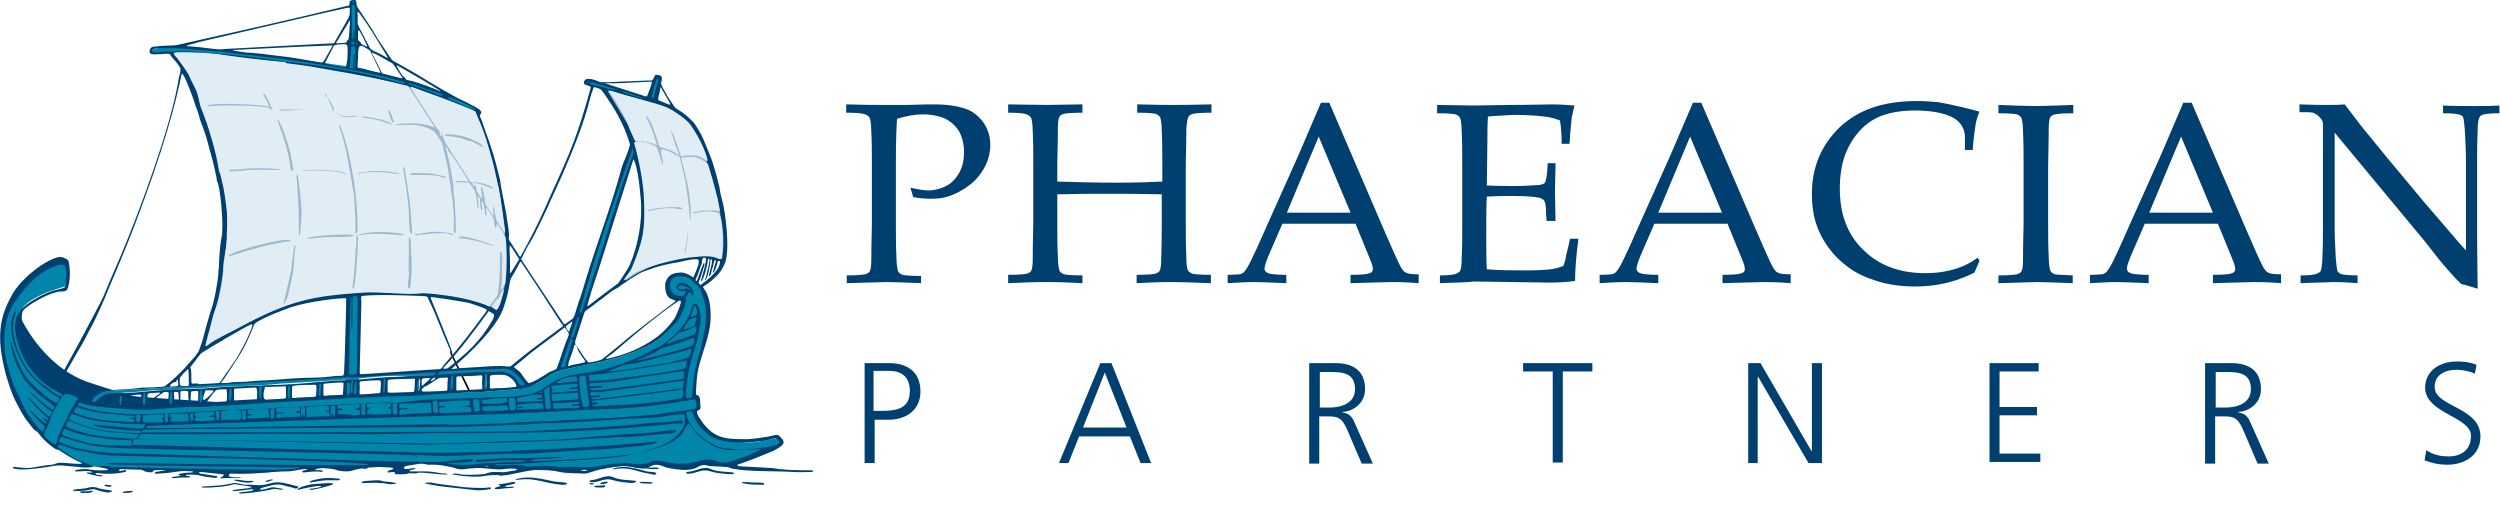
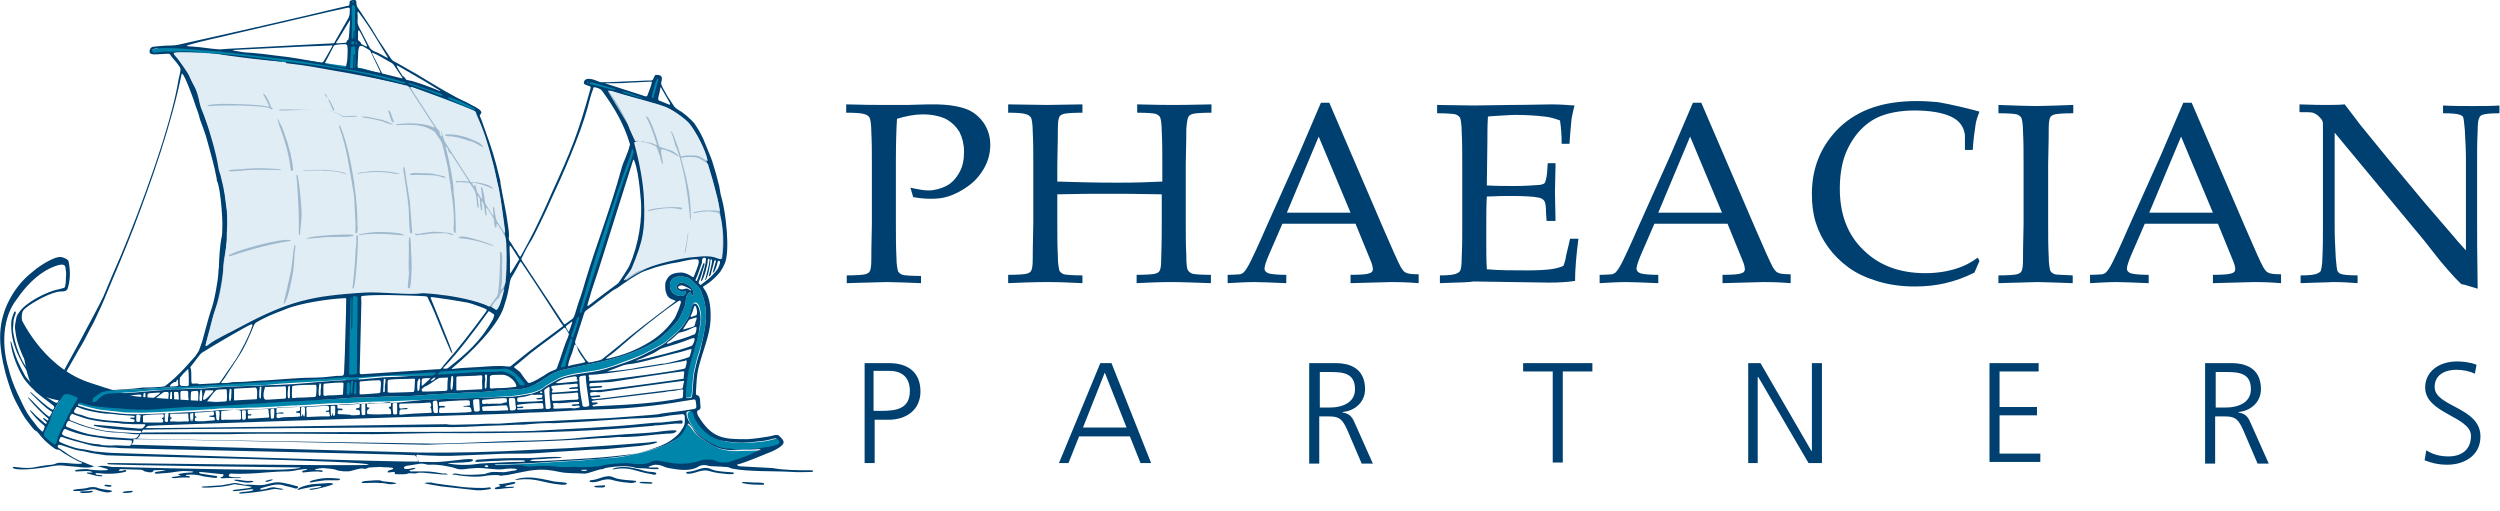
<svg xmlns="http://www.w3.org/2000/svg" width="264" height="54" fill="none" viewBox="0 0 264 54">
  <path fill="#004070" d="M2.064 33.303s2.242 5.277 7.196 7.036c2.064.703 4.777 1.524 5.131 1.524.295.059 8.199.586 8.494.586.295.06-5.722.763-5.722.763S5.19 43.094 3.716 41.277C2.24 39.459 2.359 34.3 2.064 33.303z" />
-   <path fill="#000" fill-rule="evenodd" d="M47.539 37.29l1.946 4.046.177-.059-2.123-4.339v.352z" clip-rule="evenodd" />
-   <path fill="#0086AA" fill-rule="evenodd" d="M7.137 29.257s.177-1.993-.472-1.876c-.649.117-4.955 1.818-5.603 4.339-.65 2.521-1.534 3.46.53 9.85.177.586.531 1.173.767 1.583.531.88 1.062 1.7 1.652 2.346.943.996 1.887 2.052 4.128 3.166.354.175 1.121.469 2.065.645 1.061.175 2.359.117 2.949.117 1.12.058 5.426.117 7.55.234 2.123.118 5.367.47 7.608.235 2.241-.293 5.072-.587 5.603-.587.06 0 .06-.058.118-.117 1.062.117 2.713.352 3.185.352.708 0 2.477-.469 3.067-.352.59.117 3.244-.293 3.775-.293.53 0 5.426.352 5.426.352l1.71.176s.767-.117 1.003 0c.236.058 1.593 0 2.124 0 .53 0 .884.176.884.176l4.837.117s2.536-.176 3.244-.176c.708 0 1.71-.293 2.36-.352.648-.058 1.945.293 2.24.293.295 0 1.357-.469 1.534-.527.177-.059 2.418.469 3.067.586.649.059 1.592-.586 2.3-.586.708 0 2.536.352 2.536.352l2.065-.939 3.303-1.524-.59-.586s-2.065.41-2.595.469c-.531.058-2.124.058-3.952-.704-1.829-.762-2.005-2.404-2.005-2.404s.294-.645.236-1.172c-.06-.528-.59-.47-.59-.47s.118-.762.118-1.993c0-.645.59-1.818.943-3.4.354-1.408.531-3.284.531-3.753 0-.938-.767-2.345-1.592-3.283-.826-.997-2.183-.176-2.596.176-.471.351.178 1.29.413 1.582.236.294.65.176 1.121.47.472.234-.472 2.052-.826 2.403-.295.352-1.533 1.642-2.005 1.994-.472.352-2.89 1.407-3.893 1.759-.944.352-4.6.88-5.662 1.114-1.062.234-1.533.586-2.772 1.407-1.239.821-3.598.938-3.598.938l-15.04.352-2.713.117v-.117s-18.815 1.231-20.113 1.231c-1.298 0-5.25-.351-6.016-.527-.767-.176-1.12-.294-1.12-.294s.176-.117-.59-.41c-.708-.235-.826-.352-.826-.352h-.531l-.885-.645-.59-.938s-1.002-1.466-1.474-1.817c-.472-.352-1.77-3.46-1.475-4.691.295-1.173 1.593-1.818 2.478-2.228.884-.41 2.359-.82 2.359-.82l.295-.998z" clip-rule="evenodd" />
  <path fill="#0086AA" d="M78.15 47.492c.767-.059 2.89-.117 3.539-.293.177-.059.354-.117.53-.117.119 0 .473-.294.355-.47-.413-.586-.65-.175-1.888 0-1.415.176-1.592.118-3.067.118-1.946-.059-2.89-.821-3.892-2.521-.413-.704-.354-.763-.59-.821-.177-.059-.59.175-.531.41 0 .176.118.586.236.762.53.997 1.238 1.76 2.241 2.287.295.176.53.352.826.41.354.118.766.176 1.12.235h1.121z" />
  <path fill="#0086AA" d="M76.912 49.25c.235 0 .235 0 .412-.058.472-.176 2.654-1.114 3.362-1.465 0 0-.413-.176-.472-.176-.59.058-1.18.058-1.769.058h-.118c-1.003.117-2.241-.058-3.126-.586-2.241-1.29-1.887-1.642-2.595-2.228-.177-.117-.354.88-1.062 1.466-.59.469-.707.469-1.297.703-1.121.528-2.36.821-3.54 1.056-1.179.293-2.064.351-3.243.41l-1.829.176-2.949.176-2.595.176c-1.297.058-2.595.117-3.893.117-.177 0-.118.117.06.117.235 0 .412.176.648.176.826 0 3.067.235 3.716.176.885-.117 1.828-.059 2.713.059.649.058 1.71-.118 1.828-.059.354.059 1.24-.059 1.652-.059.177 0 .354 0 .53-.058.768-.235 1.888-.235 2.655-.293.413 0 .944.176 1.298.176.236 0 .53.058.766 0 .236 0 .472-.06.708-.176.649-.294.944-.059 1.534 0 .884.117.943.41 1.887.351.236 0 1.18-.527 1.357-.586.236-.117.884.117 1.12.176.118 0 .354-.293.649-.235.472-.058 1.239.352 1.593.41zM37.748 20.228c0-1.993 0-3.928.059-5.922v-2.638c0-2.287-.118-4.515-.177-6.801 0-.118.059-.176.059-.294 0-.41-.059-.88-.059-1.348 0-.47.059-2.756-.118-2.932-.177-.234-.413-.352-.472.059-.059.88-.118 3.4-.295 7.094-.236 3.636.06 8.62.06 14.952-.06 5.57-.355 11.14-.296 16.71 0 .41-.118 2.52-.059 2.58.06.175 1.062.234 1.475.117.059 0-.06-2.17-.06-2.463v-3.518c0-5.218-.117-10.378-.117-15.596z" />
  <path fill="#0086AA" d="M53.024 39.4c.354 0 1.003.177 1.239.47l.649.82c.177.235.825 0 .707-.175-.236-.352-.53-.704-.825-.997-.118-.117-.295-.235-.354-.352-.295-.234-.826-.469-1.18-.41-.295.058-1.415.058-1.77.058l-2.535.176c-3.893.176-6.665.41-10.558.645-.177 0-1.593.059-1.77.059-.766.176-4.305.352-5.131.352l-5.957.352c-1.534.117-3.834.175-5.25.293-.53.058-1.179.176-1.71.176-2.182.117-4.482.293-6.606.351-.236 0-1.002.059-1.238.176-.472.235-.65.352-1.003.704-.059.059-.118.41.118.41.118 0 .295-.117.413-.234.295-.293.649-.645 1.12-.704l2.832-.176 1.946-.176 1.592-.058 2.773-.176h.707c2.183-.176 4.306-.235 6.488-.293l1.829-.176c2.123-.117 3.774-.235 6.016-.352l2.713-.234c.826-.06 2.182-.235 3.008-.235 3.952 0 7.903 0 11.737-.293z" />
  <path fill="#0086AA" d="M74.552 33.538c0-1.173-.118-1.7-.53-2.815-.178-.469-.767-.88-1.121-1.231-.295-.235-.708-.293-1.062-.293-1.12-.059-1.356.996-.826 1.7.236.293 1.121.586 1.357.117.059-.176.177-.293-.118-.293s-.59.059-.767-.234c-.177-.235.06-.41.236-.587.295-.234 1.534.235 1.534 1.173 0 .117-.177.176-.177.117-.295-.586-.295-.293-.413-.176-.413.47-.06.821-.531 1.76-.177.351-.295.761-.53 1.055-.473.586-.945 1.055-1.475 1.524-1.652 1.583-5.427 2.639-7.609 3.049l-2.831.586c-1.12.235-1.651.645-2.536 1.232-.413.293-1.357.703-1.888.82-.766.118-1.592.118-2.359.176-1.239.118-2.418.235-3.657.235l-3.303.176-2.359.176-2.595.058-2.3.117c-.708 0-1.357 0-2.065.06l-.708.058-2.3.117-1.415.059-2.537.117-3.597.235-2.242.117c-.648 0-2.713.176-3.126.117-.472-.059-3.951.176-4.6.234-.295 0-.531.06-.826 0-.177-.058-.53 0-.708 0-.295 0-.59-.058-.884-.058-.885-.059-3.54-.235-4.247-.41l-1.062-.294c-.118 0-.177.118-.177.176-.118.117.177.235.295.235.531.176 1.71.469 2.183.527l2.123.235c.472.059.944.059 1.415.059h.118c.65.058 3.716-.118 4.778-.176l1.297-.059 1.829-.117h.177c.826-.118 1.887-.118 2.713-.118l1.298-.058c.59.058 4.246-.235 4.954-.235l1.12-.058c.296 0 .532-.059.826-.059.295 0 .65-.058.944-.058.59-.06 1.18-.06 1.71-.06h.826c1.12-.116 2.89-.175 4.07-.175l1.18-.059 2.772-.117c.53 0 1.002-.059 1.533-.059.531 0 1.062-.058 1.593-.058.59 0 1.18-.059 1.77-.059.825 0 1.65-.059 2.476-.117l1.18-.059c.413 0 .826-.058 1.239-.117.53-.059 1.061-.176 1.592-.293.236-.059 1.003-.352 1.18-.528.236-.234 1.238-.762 1.533-.938 1.416-.704 3.421-.645 5.014-1.114.471-.117.943-.293 1.415-.469.885-.352 2.064-.704 2.89-1.173.649-.352 1.593-.762 2.124-1.172.413-.41 1.002-.821 1.356-1.232.177-.234.236-.234.531-.645.708-1.114.53-.762.885-1.934.177-.528.59-.352.766.293.118.469.177.938.118 1.348-.059.47-.118.821-.236 1.29-.117.41-.176.762-.294 1.173-.236.762-.531 1.524-.708 2.345-.236 1.114-.413 1.818-.472 2.99 0 .352.118.294.413.294.118 0 .295-.06.295-.176.059-.176.118-1.76.236-2.463.236-.997.236-1.173.59-2.228.353-1.173.648-2.404.707-3.576z" />
  <path fill="#0086AA" fill-rule="evenodd" d="M61.93 8.443s-.354.176 0 .352 5.84 2.17 5.84 2.17l-1.003 3.752-2.418 7.622-5.486 16.827.885-.293 1.534-4.866 3.126-10.085 2.477-7.68 2.654-6.86s.295-.998.177-1.173c-.177-.118-.354-.352-.472 0-.118.41-.53 1.758-.53 1.758l-.355.41s-2.595-.879-3.067-1.054c-.413-.176-2.89-.763-3.008-.763-.118 0-.059-.176-.354-.117zM16.102 5.687s-.295-.176 0-.41c.295-.235 1.592-.352 2.772-.293 1.12.117 11.56 1.114 12.74 1.29 1.12.176 6.606.938 6.606.938s7.431 2.052 8.493 2.521c1.062.528 2.418.938 2.713 1.173.295.234 1.298.645 1.18.82-.06.176-6.842-1.876-6.842-1.876L37.335 8.21 19.228 6.156s.53-.527-.177-.644c-.826-.06-2.89.234-2.95.175z" clip-rule="evenodd" />
  <path fill="#E2EDF5" fill-rule="evenodd" d="M67.828 21.225c.295 1.641 0 2.58-.236 4.221-.236 1.349-.943 3.05-1.828 4.222-.118.176 0 .117.059.058 2.064-1.465 4.778-2.286 7.314-2.462.236 0 1.061-.117 1.828-.059.708.059 1.416.293 1.416.176 0-.058.118-1.055.059-2.17 0-.996-.177-2.11-.177-2.345-.118-1.758-.59-3.341-1.062-4.807-.53-1.76-1.003-3.401-2.595-5.277-.531-.587-2.241-1.466-2.95-1.7-1.828-.587-3.715-1.056-5.543-1.642-.354-.117-.413-.059-.177.293 3.48 5.746 2.772 4.808 3.892 11.492zM50.31 11.785c-.058-.117-7.43-2.873-7.549-2.873-2.241-.41-4.364-.997-6.134-1.348-4.187-.763-7.313-1.056-9.732-1.408-3.715-.469-5.957-.703-8.729-.645-.059 0-.059.118-.059.176l.472.587c.295.41.885 1.23 1.12 1.641.65 1.525.767 1.056 1.18 2.99.06.352.413 1.056.531 1.466 1.298 3.401 2.713 9.675 2.241 13.368-.059.352-.354 1.935-.354 2.17 0 1.055-.176 3.576-.53 4.632-.354.938-.531 1.935-.826 2.931l-.177.704c-.059.117-.059.293-.059.41 0 .176.236 0 .295-.058.708-.587 2.536-1.407 3.362-1.877 3.244-1.759 5.662-2.814 9.319-3.342.295-.058.649-.058.944-.117.59-.117 2.182-.176 2.772-.234 1.946-.118 4.895.293 6.547.058.236 0 1.592.118 1.828.176 1.298.117 4.837 1.407 5.898 1.994.06 0 .118 0 .118-.059-.059-.645.354-1.173.708-2.228.413-1.114.354-3.225.118-6.098-.354-2.931-.885-6.742-3.303-13.016z" clip-rule="evenodd" />
-   <path fill="#0086AA" d="M51.196 40.398v.586c.059.117.177 0 .177-.117 0-.47.059-.763.059-1.173 0-.176-.177-.235-.236 0 .059.234.059.469 0 .703zm-3.185.117c0-.176-.118-.762-.177-.938-.06-.118-.236 0-.295.058-.118.352-.177 1.349.118 1.583.059.059.177.059.177-.058 0-.117.177-.41.177-.645zM44 41.453c.059.058.236-.235.236-.293 0-.235.059-.938.059-1.114 0-.176-.236-.235-.236-.117-.118.058-.177 1.465-.059 1.524zm-3.244-.586c0-.176.118-.645.059-.763 0-.058-.118-.175-.177-.175-.118 0-.236.117-.236.175 0 .41-.059.821-.059 1.232 0 .117.413.117.413-.059v-.41zm-16.279.234c0-.059-.295-.117-.295 0-.059.528-.118 1.056-.059 1.231.06.352.354.176.354.059v-1.29zm-3.244.059c-.118 0-.177.058-.236.176-.118.82 0 1.23.118 1.29.06 0 .236-.06.236-.118 0-.058.118-.938.06-1.348 0-.176-.119 0-.178 0zm-2.949.176c0-.118-.295-.118-.354.058-.059.587-.118 1.232-.118 1.407.06.235.354 0 .354-.058.118-.762 0-.47.118-1.407zm-5.367.41s-.236-.117-.295-.059c-.059.059-.059.41 0 1.173 0 .059.177.176.177.059 0-.293.118-.88.118-1.173zm2.477.235c0-.118.118-.352.06-.528-.06-.059-.473 0-.473.058-.177 1.642.413 1.408.413 1.29.06-.117 0-.586 0-.82zm18.58-.235c0-.117.058-1.173 0-1.29-.06-.059-.414-.059-.414 0-.059.176-.177 1.466 0 1.525.06 0 .295.058.295 0 .06-.176.118-.118.118-.235zm-3.304-.352v-.703c0-.118-.354-.118-.354 0 0 .176-.118 1.348 0 1.407.06 0 .354 0 .354-.059.06-.176 0-.41 0-.645zm-3.067-.586c0-.059-.177-.059-.177.059-.059.645-.177 1.172-.118 1.29.06.175.413 0 .413-.06 0-.175-.118-1.23-.118-1.29z" />
  <path fill="#0086AA" fill-rule="evenodd" d="M6.783 41.453S5.308 43.974 5.13 44.56c-.236.587-.53 1.349-.53 1.349s.353.88.707.997l.59.234s.708-1.642.826-1.935c.118-.293 1.062-2.286 1.239-2.58.235-.234.648-.703.412-.762-.177-.058-1.356-.527-1.592-.41z" clip-rule="evenodd" />
  <path fill="#004070" d="M47.305 50.072c-.354.176-2.831-.294-3.244-.118-.295.118-.767-.058-1.003.059-.236.117-1.061.059-1.297.059-.118 0 0-.235-.177-.235l-.59.059c-.118 0-.059-.176.118-.235.177-.058.354-.058.413-.176.059-.176-1.062-.117-1.416-.176l-1.12.06c-.118 0-.118.058-.295.116-.59.118.059-.234-1.593.235-.354.117-1.297.059-1.651-.117-.354-.118-.944-.118-1.298-.176-.236 0-.59.058-.825.117l-.06.059c.177.117.767-.059.826.175l-.118.06c-.59-.118-1.356 0-1.946.058-.118 0-.177-.117-.06-.176.119-.059.414-.059.473-.176-.118-.059-.65.059-.826.059-.295.058-.885.175-1.18.175-.825 0-1.592.06-2.418.118-1.239.117-2.418.176-3.657.117-.177 0-.236.235-.177.293.531.176 1.239.059 1.239.117 0 .06-.059.06-.118.06h-1.298c-.117 0-.648.058-.707 0-.118-.118.236-.118.236-.177.117-.176.117-.234-.118-.234l-2.242-.235c-.236 0-.177.117 0 .176l1.534.235c.059 0 .236 0 .236.117 0 .234-.826 0-1.062 0-.708-.059-.767-.293-2.123-.235-.118 0-.177.118-.118.118s.413 0 .413.117-.177.058-.236.058c-.413 0-.826 0-1.239.06-.472.058-.53-.118-.354-.118.295-.059.767-.059.885-.176-.059 0-.295 0-.295-.059.06-.176 1.239-.234 1.416-.234.177 0 .236-.117 0-.117-.944-.06-.826-.06-1.77.058-.59.117-1.12.117-1.71.176-.531.059-.472-.117-.295-.176l1.062-.176c-.472-.058-.826 0-1.24 0-.176 0 .06.41-1.002.117-.177-.058-.118-.175-.472-.175l-2.064-.059c-.177 0-.236.235-.177.176.177 0 .354 0 .53-.059.237-.117.296.117.119.176-1.062.235-1.947.235-3.008.117-.177 0-.118.118 0 .176l.53.059c.119 0 .06.117 0 .117-.471 0-1.002-.176-1.474-.293-.118 0-.118-.117-.059-.117h.531c0-.293-1.652-.059-1.77-.117-.117-.06.06-.176.177-.176.472-.059 1.003-.118 1.475 0 .177.058 1.77.117 1.77 0v-.059c-.472-.117-1.24-.47-1.652-.235-.295.118-1.18.06-1.475 0-.471-.058-.884-.058-1.356-.117-.413-.059-.767-.059-1.18 0-4.6.821-4.66.059-4.187.117.59.06 1.356.176 1.946.06.649-.118 1.298-.236 1.946-.294.65-.059.295-.293 1.593-.176.236 0 .472.059.708.059.353 0 .53.058.884 0 .06 0 .06-.118 0-.118-.354-.058-1.946-.996-2.3-1.29-.354-.234-.059.235-1.003-.527-1.061-.88-1.061-1.114-1.415-1.466-.295-.059-.649-.645-.944-.997-.53-.645-.885-1.407-1.297-2.17-.472-.937-.767-1.934-1.062-2.93-.767-3.05-1.003-5.57.767-8.444.707-1.114 1.415-1.817 2.477-2.638.472-.352 1.946-1.349 2.654-1.231.236.058.767.234.767.527.177.938.177 1.935-.118 2.815-.118.293-.472.293-.708.293-.944 0-2.949 1.114-3.657 1.7-.354.293-.413.352-.472.82-.059.88.295 2.346.65 3.108.53 1.173 2.417 3.401 3.125 3.812.118.058 4.483-8.092 4.837-8.913.59-1.407 1.18-2.814 1.828-4.28 2.123-5.042 5.367-13.837 6.134-18.762.059-.293.295-.938.118-1.173-.177-.234-.354-.527-.59-.762-.826-.88.06-.645-2.123-.586-.118 0-.472-.059-.472-.176-.059-.352.118-.645.472-.645.472-.059 1.18-.117 1.77-.117.648 0 1.12-.176 1.71-.293 5.544-1.232 11.206-2.522 16.81-3.87.412-.059.294-.059.353-.47.06-.175.354-.175.531-.175.118 0 .177.117.177.235 0 .469.118.527.354.879.413.645.826 1.231 1.239 1.876.236.41.471.762.707 1.173l1.18 1.759c.295.469.295.469.767.703.708.41 1.356.763 2.064 1.173 1.947 1.173 3.716 2.287 5.721 3.225 1.829.88.944.938 1.003 1.231l.177.41c.53 1.525 1.12 3.05 1.533 4.632l.354 1.408c.06.234.118.41.118.645.236 1.465.59 2.872.767 4.28.059.351.177 1.114.118 1.407-.059.41.177.469.354.82.118.235.295.47.472.704.059.059.295.645.413.528l.766-1.407c.944-1.76 1.77-3.577 2.537-5.336 2.005-4.397 2.772-6.215 4.07-10.964.117-.352-.119-.234-.59-.469-.236-.117-.06-.586.353-.586.767 0 1.062.41 1.534.352h.649l4.128-.176c.472 0 .472.058.65-.352.117-.293.117-.235.412-.235.177 0 .413.118.413.352 0 .704-.413.176.649 1.994l.236.351c.412.587.353.704.943 1.056.472.234 1.239.938 1.593 1.348.354.528.648.997.943 1.642.295.762.65 1.524.944 2.345.236.762.472 1.525.649 2.287.177.528.177 1.114.354 1.642.413 1.348.944 5.687.295 6.977-.354.703-.413.82-.944 1.348-1.18 1.173-1.534.821-1.18 1.29.65.88.708 2.345.65 3.342-.06 1.466-.886 3.4-1.24 4.867-.235.938-.235 1.7-.294 2.638 0 .352 0 .293.177.352.353.117.236.82.294 1.114.06.176 0 .41-.235.469-.236.059-.06.469 0 .586 1.474 2.463 2.772 2.463 5.19 2.463.413 0 2.123-.235 2.595-.352.177-.059.59-.176.767 0 .295.293.708.645.295.997-.354.352-1.003.645-1.475.82-.826.352-2.3.939-3.067 1.173-.059 0-.177 0-.177.059 0 .176.354.176.472.176l3.244.176c1.298.234 2.772.234 4.07.234.354 0 .236.176.059.176-.649 0-1.298.059-2.006 0-1.828-.117-4.66 0-6.37-.352-.294-.058-.294-.176-.707-.176h-.06c-.471-.058-1.592-.058-1.769-.117-.236-.117-.708-.117-1.002.059-.885.586-2.183.352-3.185.176-.59-.118-.708-.352-1.416-.352-.236 0-1.062.293-.53.293h.707c.236 0 .236.176.059.176-.354 0-.708 0-1.062-.059-.413-.058-1.002 0-1.356-.117-.826-.235-1.947-.117-2.772 0-.472.059-.472.176-.65.176-.412 0-1.592.528-1.887.469-.884-.059-1.769 0-2.595-.176-2.123-.469-3.008-.176-5.072.235-.295.058-.531.117-.826.117-.177.059-.354.059-.53 0-.178-.059-1.18 0-1.416.059-.708.175-2.3.058-2.89-.06-.177-.058-.354-.058-.531-.058-.118 0-.06-.234.708-.058.53.117 1.887.058 2.477 0 .295 0 .53-.235 1.18-.235 1.238 0 .648.117 1.887-.117.059 0 .649-.059.472-.176-.177-.117-1.18-.059-1.416 0-.826.117-2.005-.176-2.89-.117-.236 0-.53.058-.767.058-.059 0-.825.176-1.297 0-.59-.234-2.065-.469-2.772-.41-.413.058-.65-.235-1.357-.059l-1.12.176c-.119 0-.413.176-.236.293.176.118.648 0 .884-.058.472-.059.236.058.118.117-.118.059-.295.059-.413.117-.059 0-.118.117.118.117h1.416c.825 0 1.238.118 2.005.235.177-.059.295 0 .472.059zm-1.593-9.91c.118-.058.354-.292.236-.292-.236 0-.766.527-.236.293zm.826-30.546c.06 0 0 0 0 0-.059-.059-1.651-.997-1.828-1.114l-2.536-1.466c-.118-.059-.177-.117-.295-.117 0 .117.413.762.53.938.119.234.178.176.296.293.294.41.117.234.825.41 1.003.293 1.947.645 2.89 1.056h.118zm3.54 10.143c0-.059 0-.235.058-.235.177.06.118.528.295.821.649.938.53.938.354-.527 0-.059.118-.118.177.117.472 1.935-.118.997 1.002 2.697.236.41.119-.235.119-.352-.06-.41 0-.704.117-.234.06.351.118 1.055.295 1.348l.767 1.173c.118.117.06-.352.06-.352-.178-1.231-.414-3.166-.65-4.339-.236-.82-.354-1.7-.59-2.58-.471-1.758-.943-3.518-1.769-5.16-.177-.351.059-.292-.295-.468-2.005-.938-4.129-1.642-6.252-2.404-.354-.117-.472-.176-.295.176.885 1.348 1.77 2.755 2.654 4.104.177.234.295.234.295.352v.117c0 .059.118.47.236.352.06-.059-.118-.47-.059-.47l.06.06c.058.351.235.879.412 1.172l2.595 4.046c.06.117.295.058.472.058 1.71.176 2.064.762 1.887.704-.825-.352-1.12-.47-2.005-.645-.295-.059 0 .41.06.469zM14.923 45.674c3.303-.058 38.161 0 41.464-.176 3.893-.234 7.845-.351 11.678-.762.59-.058 1.18-.117 1.77-.117l2.123-.235c.177 0 .177.352 0 .352h-.708l-1.77.176c-.176 0-.353 0-.589.059-7.372.703-15.217.82-22.826.762-.059 0-2.83.059-6.605.117-2.714 0-11.856-.117-15.159 0h-9.555c.177 0-.118.41-.294.47-.178.058 31.142.527 31.2.527 2.3 0 6.783-.235 8.907-.293 1.002 0 4.6-.117 5.839-.235.59-.058 1.238-.117 1.828-.176 1.298-.117 2.595-.176 3.893-.293 1.062-.059 2.182-.117 3.244-.234 0 0 2.36-.352 2.064-.059-.236.234-.59.234-1.002.234l-1.357.118c-1.062.117-2.713.293-3.775.234-.59.059-1.238.118-1.828.118-6.134.469-12.327.469-18.461.703-.06 0-30.906-.645-30.906-.586 0 .293 0 .352-.236.586l30.257.821c4.01.059 8.257-.059 12.268-.293l3.834-.176c2.713-.176 5.485-.352 8.198-.586.236 0 .826-.176 1.003-.059-.177.235-1.475.352-1.77.41l-3.715.352c-.531 0-1.062.059-1.593.059-1.238.059-2.536.176-3.775.234-1.002.059-2.24.176-3.243.176-1.062 0-2.124 0-3.185.059l-4.424.176H46.36c-.295 0-2.005-.059-2.3-.117-.295.058.177.644.177.762h.944c1.651.117 3.951-.41 4.66-.293.117 0 .235.234-.296.293l-.707.058-1.593.059c.649.234 2.3.234 2.95.117.648-.117 1.887-.117 2.653-.176.472 0 .944-.058 1.416-.058.118 0 1.18 0 1.18-.059 0-.117-.236-.117-.355-.117-.825 0-1.592 0-2.418.058-.825 0-1.71.118-2.418.118-.118 0-.059-.176.118-.235 2.064-.176 3.48-.176 5.485-.176.59 0 3.067-.234 3.421-.058.177.058-.177.058-.177.058-.413 0-.825.059-1.238.059-.236 0-.472.059-.708.059-.177 0-1.003 0-1.12.117v.058c.53.06 1.12 0 1.65 0 3.068-.175 5.958-.293 9.025-.703.944-.117 3.244-.82 4.07-1.407.648-.47.943-.704 1.356-1.407.236-.352.177-.763.177-1.173 0-.117-.118-.293-.295-.235l-1.18.118-1.061.176c-1.062.117-2.182.117-3.244.175l-1.888.118c-1.533.117-3.184.234-4.777.293-.472 0-1.357.117-1.828.059-.767 0-1.534.058-2.242.117-.413.058-.884.058-1.297.058l-1.357.059-1.77.059c-1.002.058-3.42.176-4.364.117-.354 0-31.614.234-31.909.293l-.177.293zm55.089-28.319c-.177-.176-.295-.704-.354-.938-.118-.293-.177-.528-.295-.82-.059-.118-.118-.177-.177-.177-.413-.176-.649-.352-1.18-.41-.412 0-.294-.176-1.002 0-.06 0 0 .176 0 .234.472 1.7.943 4.046 1.002 5.864.118 3.166-.059 4.221-1.297 7.211-.118.352-1.18 1.525-.708 1.232.53-.352 1.062-.821 1.651-.997h.06c1.12-.587 4.364-1.349 5.603-1.407.648-.06 1.002-.118 1.71-.06.649.06 1.12.47 1.18.177.177-1.231.177-3.4-.177-4.573-.06-.118-.118-.176-.236-.235-1.062-.235-1.534-.117-2.536.059-.06 0-.177-.118.354-.176.236-.059.471-.059.707-.117h1.18c.413.058.53.175.472-.176-.06-.294-.118-.587-.177-.938-.059-.176-.059-.352-.118-.47-.295-1.29-.53-2.052-.885-3.224 0-.059-.059-.118-.118-.176-.354-.235-.943-.645-1.356-.645-.531 0-.708-.059-1.298.058-.118 0-.118.118-.059.176.354 1.29.767 2.873.885 4.163.059.41.177 1.876.059 2.287-.06-.059-.06-.41-.06-.528-.058-.586-.235-2.345-.353-2.755v-.06c-.059-.82-.708-3.576-1.062-4.338-.236-.469-.236-.938-.59-1.7-.058-.118.06-.118.295.41 1.18 2.932.354 2.11 1.475 2.11 1.239 0 1.003-.058 2.064.587l.06-.058c-.237-1.173-1.24-3.05-1.947-3.929-.53-.586-1.888-1.524-2.595-1.759-1.829-.586-3.716-1.055-5.544-1.641-.354-.118-.413 0-.177.293.648.88 1.71 2.697 2.005 3.694l.53 1.172c.06.176.178.176.237.117.118-.234.059 0 .236.06.353.058.353-.118.412-.06.118.176.531 0 1.24.352.412.235.176-.117.058-.527-.177-.645-.649-1.818-.944-2.346-.118-.234.295-.176.885 1.583.177.41.295.88.413 1.29.059.235.118.293.413.352.295.117 1.003.293 1.238.47.767.527.413.468.354.41-.236-.176-1.238-.704-1.592-.704-.118 0-.177 0-.118.176-.118.176.236 1.172.177 1.407zM41.76 13.192c.059 0 .059-.059.059-.059 1.061-.175 2.772-.175 3.775.235.236.117.353.176.236-.059l-2.714-4.162c-.059-.118-.177-.118-.295-.118-2.123-.586-4.07-.938-6.252-1.348-1.474-.235-3.48-.645-4.836-.821l-1.416-.176c-.177 0-.177-.176 0-.176 3.009.352 7.314.997 10.204 1.76.59.175 1.12.292 1.71.468.826.235.59-.117.296-.117-.118 0-.295-.059-.413-.117-2.065-.587-4.188-.997-6.37-1.349-4.011-.762-7.963-1.173-12.032-1.642-.885-.117-2.36-.176-3.303-.293-1.357-.117-2.419-.176-3.834-.117-.177 0-.295.059-.413.117-.177.059-.06.352.118.352.295-.059 1.357-.176 1.651-.117h.295c1.534-.118 3.008.058 4.483.176 1.592.117 5.25.527 7.019.82.059 0 .059.118 0 .06-2.065-.177-4.07-.411-6.075-.704-.295-.06-.531-.118-.826-.118-.354-.058-.767-.117-1.12-.117-.532-.059-2.832-.117-3.304 0-.236.059.295.528.413.704.295.41.885 1.23 1.12 1.641.65 1.525.767 1.173 1.18 3.108.06.352.413 1.055.531 1.466.472 1.23 1.239 3.928 1.416 5.218.059.469.236.703.295 1.114.353 1.29.412 2.11.59 3.4.058.821.058 1.584 0 2.463 0 .352 0 .762-.06 1.114 0 .586-.294 2.11-.294 2.404 0 1.055-.354 3.166-.767 4.221-.354.939-.531 1.935-.826 2.932-.118.352-.236.762-.295 1.114 0 .176.236 0 .295-.059.708-.586 2.536-1.407 3.362-1.876 5.25-2.814 7.668-3.283 13.035-3.635 1.946-.117 4.6.293 6.31.059.237 0 1.593.117 1.83.176 1.297.117 4.01.645 5.072 1.23.059 0 .118 0 .118-.058.236-.352.53-.703.766-1.055s.354-3.928.295-4.574c0-.117.118-.117.177 0 .177.587 0 1.173.06 1.76 0 .41 0 1.23-.06 1.641 0 .176-.118.352-.059.528.177-.117.472-.645.472-.821.06-.938.236-4.456-.059-4.866-.118-.176-.236-.41-.354-.587-.177-.234-.177-.234-.295-.469-.354-.586-.177.176-.295.176-.236 0-.118-.762-.294-1.055-.885-1.349-.767-1.349-.708-.293 0 .058-.118.234-.177-.294 0-.234-.06-.469-.118-.762 0-.234-.295-.527-.236-.41 0 .234.118.762.059.938 0 .058-.06.058-.118 0-.06-.352-.118-.88-.118-1.173 0-.058-.236-.41-.236-.41l.118 1.348c0 .059-.177 0-.177-.352 0-.293-.118-1.348-.295-1.524-.649-.938-.295-.703-1.415-.82-.118 0-.531.058-.531 0 0-.06.059-.118.118-.118.177.059.707-.059 1.061.059.236.058.177-.059.06-.235-.531-.88-1.121-1.7-1.652-2.58-.06-.058-.118-.176-.236-.234-.177-.059-.118-.528-.413-.645v.059c.236.879.885 3.752.826 4.69v.117c.177.763.236 3.166.236 4.105 0 .293-.236.175-.236-.294.118-1.172-.06-2.755-.236-3.928 0-.117-.06-.293-.06-.41 0-.235-.058-.47-.117-.704-.059-.47-.177-1.466-.295-1.876l-.472-1.994c-.059-.293-.53-.88-.708-1.172-.059-.118-.117-.176-.235-.235-1.475-.997-3.48-.528-4.011-.645zm24.772 2.052c-.649-2.17-1.593-3.752-2.89-5.57-.177-.293-.531-.41-.885-.469-.118 0-.118.235-.177.352-.118.235-.413 1.348-.53 1.818-.767 2.814-2.655 7.153-3.952 9.908-.236.587-1.77 3.811-2.065 4.222-.236.352-.707 1.231-.884 1.642-.118.176-.118.176 0 .41l4.305 6.508c.177.235.06.293.767-.234.354-.235.295-.176.472-.587l.413-1.348c.294-.762.53-1.583.766-2.404 1.18-3.87 2.655-7.622 3.716-11.55.236-.939.708-1.642.944-2.698zm-28.547 24.04c0 .117 0 .234.177.234l8.021-.528c.413 0 .354 0 .708-.469 1.652-1.876 2.89-3.518 4.365-5.511.236-.352.236-.293-.295-.528-.531-.176-1.062-.41-1.593-.528-1.297-.234-2.418-.41-3.774-.586-.177 0-.118.117-.06.235.237.586 2.242 5.452 2.242 5.687h-.06c-.058-.059-.058-.117-.117-.176-.236-.528-1.003-2.345-1.18-2.814-.354-.88-.708-1.76-1.12-2.58-.236-.47 0-.41-1.003-.47-1.416-.058-4.66-.175-6.016 0-.236 0-.118.294-.118.704-.06 2.346-.118 5.043-.177 7.33zm-1.416-7.505c0-.06.06-.294-.117-.294-1.652.059-4.778.528-6.312 1.173-.766.293-1.533.586-2.24.938-.237.117-.473.235-.768.41-.117.06-.235.176-.294.294-1.18 2.931-1.475 3.049-3.008 5.452-.177.294-.354.47-.472.645l.059.059c.294 0 .59 0 .884-.059.295-.058.531-.058.826-.058 1.003 0 2.064-.176 3.067-.176 1.71-.117 3.539-.293 5.25-.293.707 0 1.415-.118 2.123-.176.767 0 .708 0 .767-.352.117-2.521.176-5.042.235-7.563zm33.679-1.642c0-.059 0-.293.059-.41.295-.704.707-.88 1.415-.939.413-.058.885.117 1.239.352.354.235.236.176.472-.352.059-.176.648-1.407.177-1.407-.59-.058-1.534.235-2.183.352-.59.058-1.71.352-2.3.528-.708.293-1.12.293-1.946.82-.413.235-.767.47-1.18.763-.295.175-.767.586-1.062.703-.294.117-1.474 1.114-1.769 1.29-.354.293-.767.586-1.18.88-.236.175-.236.175-.354.527-.294.938-.59 1.818-.884 2.756-.06.234 0 .293.118.47.295.468.59.879.884 1.348.295.41.177.175.354.41.06.117.295 0 .413 0 .295-.059.885-.176 1.062-.293l1.887-1.525c1.77-1.524 3.775-2.99 5.603-4.397.118-.117.413-.234.177-.293-.413-.176-.472-.117-.766-.47-.236-.468-.236-.703-.236-1.113zm-16.692 8.56c.177 0 .295.059.413-.059.885-.703 1.71-1.407 2.595-2.052l2.595-1.934c.413-.294.354-.176.06-.587-1.298-1.993-2.596-4.045-3.953-6.039-.471-.703-.117-.528-1.297 1.349-.118.234-.177.762-.236 1.055-.177.938-.295 1.231-.53 1.993-.65 2.053-3.599 4.925-5.31 6.333-.412.352-.176.176.709.117.648-.059 1.297-.059 2.005-.117.885-.059 2.005-.176 2.949-.059zm-32.558-1.642c.177-.469.177-.469.354-.996.236-.821.708-2.697.944-3.342.295-.704.767-3.225.767-3.987 0-.235.059-.41.059-.645 0-.587.118-2.287.236-2.815.118-.469.118-.82.118-1.23.059-.763-.177-4.046-.531-4.867-.06-.059-.06-.176-.06-.293-.235-1.29-.589-2.522-.943-3.812-.236-.938-.53-1.641-.826-2.462-.118-.528-.295-.997-.472-1.466-.058-.235-.176-.469-.235-.704 0 0-1.121-3.166-1.239-2.58-1.062 5.277-3.126 11.14-5.072 16.242-.885 2.286-1.829 4.514-2.773 6.742-.412 1.056-.884 2.052-1.356 3.05 0 0-.354.703-.53.996-.355.704-.709 1.407-1.122 2.052-.177.293-1.828 3.225-2.005 3.518-.118.176.649.82.59.88-.354.41-1.239-.528-1.062-.41.177.116.708.468.944.41.177-.06.177-.118.649.058.354.117.648.293 1.002.352.354.117.118.352.236.41.177.118.413.118.65.118.235.058.589-.587 1.06-.763.296-.117.59-.293.944-.293l2.006-.117c.059 0 1.415-.117 1.77-.176 0 0 2.182 0 2.358-.176 1.534-1.172 2.655-2.58 3.185-3.166l.354-.528zm53.555-3.517c0-1.173-.118-1.7-.53-2.815-.177-.469-.767-.88-1.121-1.231-.295-.235-.708-.293-1.062-.293-1.12-.059-1.356.996-.825 1.7.235.293 1.12.586 1.356.117.295-.645-.472.059-.885-.527-.177-.235.06-.41.236-.587.295-.234 1.534.235 1.534 1.173 0 .117-.177.176-.177.117-.295-.586-.295-.293-.413-.176-.413.47-.059.821-.53 1.76-.178.351-.296.761-.532 1.055-.472.586-.943 1.055-1.474 1.524-1.652 1.583-5.427 2.639-7.609 3.049l-2.83.586c-1.122.235-1.652.645-2.537 1.231-1.77 1.115-2.3.821-4.188.997-1.238.117-2.418.235-3.657.235l-3.362.176-2.359.176-2.595.058-2.3.117c-.708 0-1.357 0-2.065.06l-.707.058-3.716.234-2.536.117c-1.003.06-8.435.587-8.966.528-.766-.117-5.013.352-5.426.293-.177-.058-.53 0-.708 0-.295 0-.59-.058-.884-.058-.885-.059-3.54-.235-4.247-.41l-1.003-.294c-.118 0-.177.117-.177.176-.118.117.177.235.295.235 1.475.527 2.772.586 4.306.762 1.415.176 4.895-.059 6.311-.117l1.298-.06 1.946-.116c.826-.118 1.887-.118 2.713-.118l1.298-.058c.59.058 4.246-.235 4.954-.235l1.947-.117c.294 0 .648-.059.943-.059.59-.058 1.18-.058 1.71-.058h.826c1.121-.118 2.89-.176 4.07-.176l1.18-.059 2.772-.293c.53 0 1.002-.059 1.533-.059.531 0 1.062-.058 1.593-.058.59 0 1.18-.059 1.77-.059 1.238 0 2.418-.117 3.656-.117.944 0 1.887-.176 2.772-.352.236-.059 1.003-.352 1.18-.528.236-.234 1.238-.762 1.533-.938 1.416-.703 3.421-.645 5.014-1.114 1.18-.352 3.303-1.055 4.305-1.642.65-.351 1.593-.762 2.124-1.172.413-.41 1.002-.821 1.356-1.231.177-.235.236-.235.531-.645.708-1.114.53-.762.885-1.935.177-.528.59-.352.767.293.118.469.177.938.118 1.349-.118.762-.236 1.7-.472 2.403-.59 1.818-1.003 3.401-1.062 5.336 0 .352.059.293.354.293.118 0 .295-.059.295-.176.059-.176.118-1.759.236-2.462.236-.997.236-1.173.59-2.228.294-1.29.59-2.463.648-3.636zM23.182 5.218c.236 0 .53-.058.766-.058l8.907-.47 2.3-.117c.118 0 .177-.058.177-.117l1.474-2.58c.06-.176.118-.293.118-.469 0-.469.118-.645-.236-.586l-2.123.469c-3.362.762-6.724 1.583-10.086 2.345-1.415.352-2.949.645-4.364 1.056-.531.175-.65.175.295.234.943.059 1.828.235 2.772.293zM62.05 32.13c0 .059-.059.235.06.176 1.061-.82 2.123-1.641 3.184-2.404.06-.058 1.18-1.759 1.18-1.876.944-2.11 1.415-4.984 1.18-7.094l-.118-1.232c-.118-.938-.236-1.934-.59-2.814-.06-.117-.118.117-.118.117-.649 1.994-1.239 3.987-1.888 5.98-.825 2.58-1.592 5.16-2.477 7.74-.118.47-.295.997-.413 1.407zM.887 38.873c.236.938.53 1.759.943 2.638 1.003 2.111.885 1.994 2.183 3.636.059.058.472.527.53.41.355-.938.296-.117-1.238-1.994-.236-.293-.177-.351.118-.058.53.586.767.703 1.357 1.231.118.059.235-.117.118-.176l-.354-.352c-.06-.058.059-.058.118-.058.177.117.353.293.412.234.118-.175-.059-.234-.176-.351-.65-.587-1.18-1.114-1.77-1.818-.295-.352-.177-.293-.118-.235.472.352 1.18 1.29 2.123 1.994.118.117.177-.117.354-.41 0-.06 0-.118-.059-.118-.648-.352-1.651-1.407-2.24-1.993-.06-.059 0-.059.117 0 .53.469 1.71 1.583 2.241 1.817.06.059.295-.293.118-.41-.118-.117-1.061-.82-1.297-.997-.65-.527-1.534-1.348-1.947-2.052-.648-1.114-1.12-2.345-1.297-3.577-.06-.351.059-.175.118.06.413 1.465.707 2.11 1.415 3.4.295.527 1.888 1.935 2.418 2.345 1.062.704.944.586 1.18.117.06-.117-.118-.176-.177-.234-.53-.293-.885-.586-1.356-.938-.767-.528-1.416-1.232-1.947-1.935-.295-.41-.826-1.466-1.002-1.876-.413-1.056-.59-1.818-.59-2.932 0-.528.118-.762.295-1.231.059-.176.236-.176.177.117-.118.293-.236.586-.236.938 0 .47-.118.528 0 1.173.354 1.993 1.18 3.81 2.772 5.1L5.84 41.57c.177.117.413.235.649.293.118 0 .177-.117.118-.176-.236-.176-1.239-.703-1.416-.82-.471-.411-.707-.47-1.356-1.173-.531-.587-1.239-1.583-1.534-2.346-.236-.586-.472-1.172-.59-1.817-.058-.235-.058-.47-.117-.762-.06-.352.059-.762.118-1.114 0-.176.176-.528.294-.645.65-1.056 2.95-2.228 4.188-2.463.708-.176.649-.117.708-.469.059-.293.059-.586.059-.82.059-.352 0-.704-.06-1.056-.117-.586-1.297 0-1.592.117-1.474.704-2.654 1.994-3.538 3.284-1.534 1.934-1.593 4.925-.885 7.27zm47.067 5.98l2.477-.058c.767-.059 1.534-.059 2.3-.059l2.654-.176c2.124-.058 4.247-.176 6.37-.293l2.537-.117c.766-.059 5.072-.352 5.249-.41.295-.118 2.772-.352 3.244-.47.885-.117.767-.117.708-.762-.06-.352-.06-.352-.413-.293-.413.059-.767.117-1.12.176-2.242.41-5.663.762-8.081.82-2.006.06-4.07.177-6.075.294-.472 0-1.003.058-1.475.058h-.236c-1.946.118-3.893.176-5.78.235l-2.005.059c-.06 0-32.617 1.055-32.676 1.114l-.295.234c0 .059 31.732-.41 31.791-.41.295.058.53.058.826.058zM76.56 48.84c.236 0 .413 0 .59-.117.294-.117.59-.176.884-.293.472-.176.944-.293 1.357-.528 1.651-.703.944-.41-.826-.41h-.118c-1.003.117-2.36.059-3.244-.47-2.241-1.29-1.77-1.7-2.477-2.286-.177-.117-.354.821-1.003 1.407-1.18.997-3.362 1.466-4.836 1.818-1.947.469-5.898.645-8.022.762l-2.595.176c-1.297.059-2.595.117-3.893.117-.177 0-.118.117.06.117h.648c.649 0 1.357-.117 1.947 0 .648.118.648.176 1.238.118.885-.117 1.829-.059 2.713.058.65.06 1.888-.058 2.006 0 .236.06 2.123 0 2.477-.117.767-.234 1.887-.234 2.654-.293.413 0 .767.117 1.18.117.472 0 1.002 0 1.415-.234.649-.293.944-.059 1.534 0 .884.117 1.12.234 2.064.176.236 0 1.239-.176 1.416-.235.471-.234 1.238-.234 1.769-.117.295.234.708.234 1.062.234zM21 40.573l2.064-.117c.177 0 .295-.293.472-.528l1.18-1.7c.589-.82 1.65-2.873 1.946-3.87 0-.058-.06-.117-.118-.117-.59.235-4.188 2.345-5.19 2.99-.237.117-.709.88-1.062 1.29-.295.352-.177.235-.118.528.059.352 0 1.231.059 1.407.059.117.412 0 .707.059l.06.058zm34.857-.117c.295-.059.708-.293.944-.41.236-.176.53-.294.767-.47.826-.586 1.061-.41 1.238-.703.413-1.055.708-2.228 1.18-3.283.177-.41.059-.352-.236-.88-.118-.176-.177-.117-.295 0-1.12.88-2.3 1.7-3.42 2.58L54.56 38.52c-.413.352-.413.117.354.762.236.352.766 1.114.943 1.173zM71.9 31.954c0-.41-.295-.117-.413-.058-1.592 1.055-4.128 3.107-5.662 4.456-.53.469-1.062.938-1.651 1.348-.767.47 1.061-.117 1.12-.117.767-.234 1.416-.469 2.124-.82 1.651-.822 2.772-1.642 3.833-3.167.236-.469.531-1.172.65-1.642zM31.852 4.925l-7.196.352c-.059 0-.059.058 0 .058.59.118 1.298.235 1.829.235.707.059 1.828.176 2.595.293 1.77.176 3.185.47 4.895.762.06 0 .118-.058.177-.117.236-.352.767-1.348.944-1.642.059-.117-.177-.058-.177-.058l-3.067.117zM9.91 42.45c.118 0 .236 0 .354-.118.295-.293.649-.645 1.12-.703l2.832-.176 1.946-.176 1.592-.117c.531-.059 1.003-.059 1.534-.059l1.297-.059h.708c.885-.058 2.831-.234 3.657-.234l1.534-.059c.471 0 .943 0 1.415-.059l1.77-.058c1.887-.059 3.657-.293 5.485-.41l3.185-.176c.826-.059 2.182-.235 3.008-.235.826 0 1.651-.117 2.418-.117l1.947-.059c.176 0 .412-.352.294-.293h-.648l-8.258.528c-.177 0-.236-.059-.413-.059s-.471.059-.707.059c-.531 0-1.062.117-1.593.117l-3.185.176-7.196.41c-.295 0-.59.059-.884.059-.708 0-1.416.117-2.124.117l-.766.059c-.531.058-1.062.058-1.652.058-2.182.118-4.423.294-6.606.352-.236 0-1.002.117-1.18.176-.471.235-.53.352-.943.645-.06.235-.177.41.059.41zm68.241 5.042c.118 0 4.6-.235 4.129-.88-.413-.586-.413-.234-1.652-.058-1.474.176-2.772.293-4.305 0-1.239-.235-2.183-1.056-2.831-2.111-.413-.704-.236-.997-.531-.997-.177-.058-.531 0-.472.235 0 .176.118.586.236.762.53.997 1.239 1.759 2.241 2.287.708.41 1.12.586 1.947.645h.294c.354.117.708.117.944.117zM4.662 45.85c0 .117 0 .176.059.235.235.293.59.527.884.762.413.293.354-.235.59-.88.295-.645 1.475-3.166 1.946-3.752.177-.176-.059-.293-.235-.352-.236-.117-.472-.176-.708-.234-.413-.118-.59.234-.767.469-.295.41-.885 1.524-1.062 1.993-.118.587-.53 1.114-.707 1.76zm42.29-6.918c.117 0 .235 0 .353-.059 2.005-1.583 3.42-2.814 4.718-5.101.06-.117.236-.528.118-.586-.53-.352-.53-.41-.648-.176-1.18 1.642-3.067 4.163-4.483 5.628-.236.235-.295.294-.059.294zm-9.202-5.277v-1.76c0-.116.059-.527-.059-.586-.118 0-.413-.117-.413.06-.118.292 0 3.107-.118 3.341 0 0-.059.059-.059 0v-1.29c0-.469.06-1.642 0-2.052 0-.059-.059 0-.059 0-.059.293-.177 7.212-.177 8.033 0 .234.118.175.65.117.058 0 .117 0 .176-.117 0-1.818 0-3.811.059-5.746zm24.477-4.222c-.177.645-.413 1.349-.59 1.994-.059.234-.412 1.348-.412 1.524 0 .235.236 0 .236-.117l.294-.938c.295-.821.59-1.7.826-2.521.06-.176.118-.41.177-.587 1.298-3.694 2.241-7.563 3.598-11.081l.53-1.583c.06-.059-.058-.645-.176-.235-.177.704-.472 1.349-.708 2.052-1.297 3.753-2.654 7.623-3.775 11.492zm-47.48 15.83c.354 0 .354-.058.59-.351 0-.059 0-.059-.059-.117h-1.297c-.472-.059-1.003 0-1.475-.117l-1.474-.118c-.531-.058-1.652-.234-2.124-.41-.295-.117-.943-.293-1.18-.41-.235-.177-.53.527-.294.644l.884.352c.885.352 2.419.762 3.362.821.944.059 2.124.176 3.067.176.177 0 .295-.235-.059-.235-1.238-.058-3.715-.234-4.718-.527-.118-.059-.06-.118 0-.118 1.651.118 3.185.294 4.777.41zm56.445-3.986c-.176 0-.825.059-.943.117-.06 0-6.311.762-6.783.821-.295 0-.649.059-.944.117-.059 0-.059.176.118.176s.413-.059.472.059c.059.117-.413.176-.472.176-.118 0-.059.176 0 .176l1.062-.06c2.654-.116 5.721-.292 8.316-.82.118 0 .118-.41.118-.645.06-.41-.118-.234-.413-.234l-.53.117zm-60.16 7.915c.236 0 .825.176 1.061.117 0 0 10.794.294 16.574.294 2.713 0 3.126-.235 3.067-.235-.177 0-20.23-.235-20.349-.352-.059 0-.059-.117 0-.117h.944c.06 0 26.483.352 26.6.176.296-.41-25.302-.88-27.72-.997l-1.534-.234c-.472-.118-1.003-.235-1.475-.294-.412-.058-1.71-.586-1.946-.586-.118 0-.236.176-.118.293l.708.47c.177.117.295.234.413.293.472.293.943.586 1.474.762.354.117.885.41 1.357.469.413-.059.649-.059.944-.059zm53.2-9.967c.296 0 2.3-.235 2.537-.293.413-.118 2.477-.41 2.83-.47.178-.058.355-.058.532-.058.354-.059 2.123-.47 2.477-.645.236-.059.236-.117.295-.352.236-.88.354-.527-1.77-.058-1.238.293-3.185.879-4.305 1.055-1.12.117-.944.176-1.947.528l-.766.293h.118zm-52.02 7.798l1.415.058c.177 0 .295-.234.295-.351 0-.176.059-.235-.236-.235l-2.183-.117c-1.297-.235-2.064-.235-3.42-.645-.354-.117-.767-.235-1.121-.41-.236-.118-.354.293-.413.468 0 .118.118.176.236.235.767.293 2.713.88 3.539.88.295 0 .354.117.59.117.59 0 .766.058 1.297 0zM40.875 6.098c.059 0 .118 0 .059-.059l-1.18-1.935c-.59-.997-1.238-1.935-1.887-2.814-.059-.117-.118 0-.118.059.118 1.114-.236.82.413 1.993.295.586.59 1.114.885 1.7.118.176.236.235.413.352.53.176.943.47 1.415.704zM13.863 46.319c.53 0 .53 0 .825-.41l-.059-.059c-.471.059-1.651-.176-2.24-.176-.945.059-3.186-.469-4.189-.88-.294-.116-.53-.234-.884-.351-.177-.059-.295.293-.354.469 0 .059.059.176.118.176.708.293 1.592.586 2.3.762.649.117 1.416.235 2.064.293l2.419.176zm-.295-1.759c.53 0 .649.059.649-.176 0-.175-.531-.117-.472-.234.059-.176.472.117.472-.176 0-.059-.06-.059-.06-.059l-1.592-.117c-.472-.059-.944-.117-1.415-.117-.708-.059-2.3-.352-2.95-.704h-.117c-.354.528-.413.587.176.762.354.059.708.235 1.121.352.826.176 1.652.293 2.477.352.59 0 1.12.117 1.71.117zm23.12-38.52c0-.353.06-.705 0-1.115 0-.117-.059-.176-.118-.234-.059-.06-1.002 0-1.12.058-.118 0-.177.059-.236.176l-.885 1.7c-.059.118.236.118.295.176l1.828.352c.06 0 .06 0 .06-.059.117-.41.176-.762.176-1.055zm14.215 34.299c.059-.997.177-.645-1.12-.645l-1.475.058c-.118 0-.118.118-.118.235v1.173c0 .117.295.058.354.058l2.359-.117c.059-.059 0-.645 0-.762zM66.356 8.736c-.708.059-1.475.059-2.182.059h-.295l4.01 1.29c.118.058.413.176.472 0 .177-.47.354-.88.472-1.349 0-.058 0-.117-.059-.117l-2.418.117zM37.809 6.04c-.059 1.349-.177 1.114.472 1.231.472.118 1.415.352 1.828.41.06 0 .06-.058.06-.058l-1.062-2.228c-.118-.176-.65-.41-.826-.528-.118-.058-.354 0-.354.118-.118.234-.118.762-.118 1.055zm4.01 35.414l1.83-.059c.058 0 .058-.117.117-.176l.06-1.172c0-.059-.119-.059-.178-.059-.826.059-1.77 0-2.595.117-.118 0-.118.235-.118.293v.997c0 .117.708.059.885.059zm-29.49 6.39c.177 0 31.909 1.056 31.85.88-.118-.41-.354-.645-.354-.645-1.062-.117-30.788-.703-31.2-.762-.414-.059-.768-.059-1.18-.059-.59-.058-1.534-.117-2.065-.293-.649-.176-2.3-.586-2.831-.82-.118-.06-.177.058-.236.175-.118.235-.118.293.118.41.354.177 1.475.587 1.887.646.472.058 1.18.175 1.652.293.59.058 1.71.176 2.36.176zm55.089-9.79c1.71-.411 4.01-.939 5.603-1.525.177-.059.53-.938.177-.821-.06 0-.177.059-.236.059-1.003.41-2.005.703-3.008.996-.354.117-.59.352-.944.528-.53.234-1.12.528-1.651.703-.177 0-.295.118.059.06zM42.41 8.266c.118 0 .118-.059 0-.176-.295-.41-.531-.82-.826-1.231-.118-.176-.354-.293-.59-.41-.53-.294-1.062-.645-1.651-.88-.06 0-.06.059-.06.059.295.527.767 1.524 1.003 1.993.06.117.118.176.236.176l1.888.47zM32.029 41.98s0-.058 0 0l1.18-.058c.117 0 .176-.117.176-.235 0-.176.118-1.055-.058-1.055-.59 0-1.829 0-2.36.117-.118 0-.118.059-.118.176 0 .293-.059.82 0 1.055 0 .06.118.06.177.06.354-.06.708-.06 1.003-.06zm20.761-.996c.531 0 1.062-.059 1.534-.118.236 0 .236-.058.177-.234-.177-.528-.885-1.055-1.416-1.055-1.474 0-1.356 0-1.356.527v.821c0 .059.118.117.177.117.294-.058.59-.058.884-.058zm-14.804-.059c0 .117-.059.645 0 .704.118.058 1.18-.059 1.357-.059.412-.059.825 0 .825-.176.06-1.055.177-1.29-.295-1.231-.59 0-1.238.059-1.828.117-.118 0-.059.47-.059.645zm9.024-1.407l1.888-.117c.766-.059 1.533-.118 2.3-.118.59 0 1.18 0 1.77-.058.353 0 1.179.352 1.415.645l.472.703c.177.235.648.117.53-.058-.412-.587-1.415-1.7-2.182-1.583-.295.058-1.297.058-1.651.058l-1.593.059-3.362.176c-.177 0-.472.352-.295.352.236-.06.531-.06.708-.06zm-20.053 1.407l-2.183.117c-.059 0-.059.059-.059.118v1.055c0 .117.177.059.236.059l2.123-.118c.06 0 .06-.058.06-.058 0-.293.117-1.173-.178-1.173zm1.18 1.29l1.886-.117c.119 0 .178-.059.178-.176 0-1.173.058-1.173-.296-1.114l-1.828.058c-.118 0-.118.06-.118.118-.118.352-.295 1.231.177 1.231zm20.996.059c-.471 0-2.418.117-2.713.175 0 0-.059 0-.059.06 0 .35-.059.41.295.35.413 0 .472.177.118.177-.413 0-.354-.059-.413.41 0 .117.06.176.118.176.885 0 2.95-.059 3.244-.117.177-.059 0-.41-.059-.47-.059-.116-.648-.058-.767-.116.06-.06.119-.06.236-.06.531-.058.531.06.472-.35.118-.294-.354-.235-.472-.235zm-3.597-.938l1.474-.06c.236 0 .236-.116.236-.234 0-.352 0-.762.059-1.114 0-.058 0-.058-.059-.058-1.003.058-.708-.059-1.298.293-.236.176-.825.586-1.061.645-.118.058-.295.234-.354.293 0 .352.059.235 1.003.235zm-.65 2.286c.886-.059.709.059.65-.41 0-.176-.177-.176-.06-.235.119-.117.06-.469-.117-.469l-.826.059-2.123.058c-.354 0-.236.118-.236.41 0 .235.53 0 .825.06.118 0 0 .117-.059.117-.707.058-.766-.118-.766.527 0 .059.059.059.059.059 1.061-.117 2.536-.176 2.654-.176zm-9.731-1.876l1.003-.059c.059 0 .059-.058.059-.058l.059-1.114c0-.118-.118-.118-.177-.118-.59 0-1.239.059-1.829.118-.118 0-.118.117-.118.234v.938c0 .059.06.118.177.118.295-.06.531-.06.826-.06zm39.753-14.13c0-.118.06-.352-.059-.293-.059 0-.118.117-.118.175.06.235-.413 2.052-.648 2.17-.177.117.058-.352.058-.47.177-.644.354-1.172.413-1.817 0-.234-.354-.234-.413.059 0 .176 0 .41-.118.586-.176.47-.294.938-.53 1.407-.118.235.059.293.118.176l.648-1.759c.06-.117.236-.117.06.352-.178.528-.296 1.055-.531 1.583-.06.117.177.352.236.293.412-.352.884-.645 1.238-1.055.413-.47.59-.587.767-1.232.059-.293-.177-.293-.236-.175-.059.293-.236.996-.472 1.172h-.059c.118-.352.177-.703.295-1.055s-.118-.352-.177 0c-.059.41-.236.762-.295 1.172-.059.235-.236.352-.236.235.118-.528.295-1.055.354-1.642 0-.117-.177-.175-.177 0 0 .352-.295 1.935-.53 2.052-.06.06-.06-.117 0-.117.176-.703.353-1.348.412-1.817zM61.166 39.87c.059 1.466.118 1.641.354 2.99.058.176.766.117.707-.117-.059-.587-.354-2.346-.354-2.697 0-.47 0-.41-.412-.352-.06 0-.236 0-.236.117-.06 0-.06.059-.06.059zm1.12.352l1.357-.06c.295 0 8.67-1.054 8.729-1.289.354-1.173-.059-.762-.059-.762-1.12.234-8.906 1.524-10.027 1.466-.177 0-.118.234-.059.293.06.117-.118.352.06.352zm-.472-1.994c-.059-.235-.766-1.055-.825-1.407 0-.117-.236-.704-.354-.293-.118.41-.236.82-.413 1.231-.118.293-.177.528-.236.82 0 .06.059.118.118.06.472-.177 1.297-.235 1.71-.411 0 .059 0 0 0 0zm-37.866 2.99c0-.058-.058-.117-.117-.117-1.18.059-.885 0-1.357.469l-.649.88v.058l2.006-.117c.059 0 .117-.059.117-.117.06-.352 0-.645 0-1.056zm-7.55 1.642c.178 0 1.357.059 1.357-.235 0-1.172.295-1.29-.412-1.23-.118 0-1.829 1.348-1.652 1.465.177.059.53 0 .708 0zm44-1.349l-2.064.118c-.117 0-.059.293-.059.469s0 .234.178.234c.766 0 1.474-.117 2.182-.117.649 0 .413-.117.413-.586 0-.235-.06-.176-.65-.118zM34.27 42.86l-1.828.117c-.177 0-.06.47-.06.762 0 .059-.058.294.06.294s1.356-.06 1.415-.06h.885c.118 0 .118-.116.059-.234-.059-.351-.059-.234-.354-.234-.059 0-.059-.117 0-.117.354-.059.295 0 .295-.352 0-.235-.236-.176-.472-.176zm6.488.88c.59 0 .59.058.53-.352-.058-.352-.235-.176-.235-.352 0-.059.177-.059.236-.176 0-.586 0-.352-1.18-.293-1.415 0-1.356-.176-1.356.352 0 .117.118.117.236.117.059 0 0 .117-.06.176-.176 0-.176.293-.176.41 0 .117.236.117.295.117.413.059 1.592 0 1.71 0zm17.812-2.287l2.3-.176c.296 0 .119-.235.119-.235-.236 0-1.062.118-.885-.058.059-.059.708-.118.826-.118s.118-.351-.06-.351c-.235 0-.412.058-.648.058-.649 0-1.239.117-1.888.176-.176 0-.117.293 0 .352.118.059-.059.176-.059.235-.058.175.236.117.295.117zm-29.077 2.11c.118 0 .413-.058.472.06 0 .058-.118.058-.118.058-.65 0-.65-.117-.65.352 0 .175.414.117.473.058.412-.058 1.18-.058 1.238-.058.826-.06.826.058.767-.352 0-.176-.472 0-.413-.176.06-.117.354-.059.413-.176 0-.059.059-.352-.059-.352-.236-.058-1.77.059-2.123.059-.295 0-.295 0-.295.352-.06.293.059.234.295.175zm44.059-8.912c0-.41-.59.235-1.77.47-.177 0-.766.703-1.18.938-.058 0-.235.234-.176.234.118.059.59-.176.707-.234.708-.235 1.416-.41 2.065-.704.295 0 .354-.528.354-.703zm-59.63 8.15h.766c.118 0 .177-.058.177-.117l.06-.938c0-.176-.885 0-1.062 0-.236 0-.826-.059-.767.176.059.234-.118.88.059.938l.767-.059zm23.415 1.056c.767-.059.708.058.649-.47-.059-.175-.413-.058-.413-.175 0-.176.354-.059.413-.235 0-.586.059-.293-1.239-.293-.177 0-.943 0-1.061.059-.06 0-.06.117-.06.117 0 .41.06.234.473.293.118 0 .118.176-.06.176-.117 0-.353-.059-.353.059-.118.41.059.351.413.351.059 0 .825.059.884.059.06.059.177.059.354.059zm-.413-40.984l.06-.645c0-.059-.06-.059-.06-.059-.413.704-.825 1.349-1.238 2.052-.354.47-.295.352.825.294.118 0 .06-.235.236-.293.118-.06.177-1.115.177-1.349zm-9.378 40.339l-1.12.058c-.236 0-.354 0-.236.41.059.177.354-.058.354.118s-.354 0-.354.117c0 .059-.06.294.059.294.059 0 .472 0 2.123-.118.118 0 0-.41 0-.528 0-.527-.059-.351-.826-.351zm26.306-15.83v1.465c0 .234.826-1.29.944-1.407v-.117c-1.18-1.818-1.003-1.877-.944.058zM24.774 43.27l-1.297.118c-.118 0-.118.058-.118.117 0 .938-.06.88.294.82h1.003c.944-.058.826.235.767-.937-.059-.118-.472-.059-.649-.118zm33.973-.117c.413 0 1.062-.059 1.475-.059.118 0 .53.06.649 0 .177-.058.413-.058.354-.117 0-.293-.413-.058-.767-.117-.06 0-.118-.117-.06-.117.178-.059.355-.059.532-.059.354 0 .236-.234.177-.234h-.413c-.06 0-1.593.175-1.829.117h-.295c-.353 0-.059.234-.117.41-.119.235.176.176.294.176zm-46.654-1.407c-.236 0-.472.059-.767.059-.294 0-.648.351-.884.586-.06.059 0 .117.059.176.236.058 1.474.176 1.77.234.058 0 .117-.058.117-.117.06-.997.295-.88-.295-.938zm44.06 1.466l1.179-.059.059-.059c-.06-.527 0-.527-.354-.527-.767 0-1.593.058-2.36.176-.117 0-.117.234.06.234.118 0 .53-.117.53 0 0 .176-.471.117-.59.117-.117 0-.058.176 0 .176l1.475-.058zm.412-.821l.708-.059c.059 0 .059-.176 0-.176-.177 0-.354.059-.59 0-.059 0-.118-.117.118-.117.413-.059.472.059.472-.293 0-.059-.06-.059-.06-.059h-.589c-.295.059-.354-.058-.53 0-.414.176-.886.235-1.357.293-.118 0-.118.176-.118.235 0 .234.059.234.295.234l1.651-.058zm-4.6.234h.884c.236 0 .295-.117.531-.117.177 0 .177-.176.118-.41-.059-.176-2.182.117-2.477.117-.118 0-.118.117-.118.234 0 .235.059.235.53.176.178.059.355 0 .532 0zm10.734-1.407c.295 0 .649-.058.944-.058.118 0 8.493-1.114 8.552-1.173l.06-.762c.058-.117-7.727 1.114-7.727 1.114l-2.124.117c-.236 0-.177.41-.059.352l1.12-.059c.178 0 .178.176-.058.176s-.472.059-.708.059c-.59 0-.354.176-.354.176.118 0 .236.058.354.058zm-10.498 2.17l1.415-.059c.118 0 0-.293-.059-.41 0-.06-.059-.118-.118-.118l-2.3.118c-.295 0-.236.117-.177.41 0 .117.177.059.236.059H52.2zm-29.845.645l-.295-.06c.059-.175.472 0 .53-.175 0-.586.119-.293-1.769-.235-.235 0-.294 0-.235.294 0 .176.177.117.177.176 0 .117-.236-.06-.177.41 0 .059 1.002.059 1.297 0l.767-.059c.059-.058.059-.351-.118-.351h-.177zm35.153-2.404c.059.586.059.938.118 1.465 0 .176.59.118.53-.117-.058-.645-.176-1.348-.117-1.993 0-.059-.06-.176-.118-.118-.531.352-.472.235-.413.763zM15.1 44.209c-.059 0-.059 0 0 0 0 .468-.059.41.413.41h1.534c.236 0 .177-.117.177-.293 0-.059-.295-.117 0-.235.117-.058.117-.352-.06-.352-.353 0-1.71.059-1.946.118-.177 0-.118.234-.118.352zm22.06-41.277c0 .234-.06 1.055 0 1.172 0 .059.117.117.176-.352 0 0 0-.586.06-.586.058.059.058.117.058.235v.762c.06-.059.06-.352.06-.41 0-.939-.06-1.935 0-2.874 0-.41-.355-.41-.355-.234 0 .293-.059.88 0 1.173v1.114zm-17.695 41.57c.236 0 .53.058.472-.118-.177-.938.295-.703-.944-.703h-.944c-.118 0-.118.352 0 .41.295.059-.059.117-.059.176-.118.352.118.235.295.235.236 0 .413.058 1.18 0zm50.31-35.297c-.058 0-.058.176-.058.235-.06.41-.354 1.114-.118 1.172l1.003.41c.059.06.236.06.118-.175l-.944-1.642zm-9.318 26.736c0-.058-.118-.293-.177-.234-.118.234-.708 2.17-.885 2.521-.177.586-.354.645.236.47.177-.06.06-.177.118-.411l.708-2.346zm-40.58 5.98c0-.175.06-.644-.117-.644-.59 0-.708-.059-.708.234 0 1.349-.059 1.232.53 1.173.414 0 .355-.469.296-.762zm-.471-2.52c-.236.234-.236.351-.354.41s-.059.586-.059.762c0 .117.118.176.236.176.767.059.708.117.708-.41 0-.47 0-.88-.06-1.349-.058-.058-.353.352-.471.41zm1.533 2.462c0-.117.06-.586-.118-.586-.117 0-.59 0-.648.117 0 .117-.118 1.114.059 1.173.118 0 .648.117.648-.117.06-.176.06-.352.06-.587zM53.262 30.49c-.177.175-.413.527-.472.703-.059.117-.059.352-.236.352-.059 0-.707.82-.59.88.472.351.472.351.59.175.354-.586.531-1.348.708-2.11 0 .058 0 .058 0 0zM37.514 6.098V5.1c0-.235-.177-.235-.354-.176-.118 0-.059.41-.118.704l-.059.996c0 .059-.059.47 0 .528.06.059.295.117.295 0 0-.469.06-.88.06-1.348 0-.06.117-.118.117 0 0 .117-.059 1.465 0 1.407.118-.059.06-.938.06-1.114zm34.74 28.67c1.239-.351 1.062-.234 1.18-.703.236-.703.236-.586-.531-.352-.06 0-.118.059-.177.118-.06.117-.59.88-.59.938 0 .058.06 0 .118 0zm-13.153 5.688l1.829-.176c.059 0 .059-.117.059-.176 0-.058-.177-.058-.118-.117.236-.117-.118-.293-.236-.235-.354.06-.767.118-1.12.235-.178.059-.237.117-.473.234-.59.294-.295.235.06.235zm-4.66 2.345c-.058-.88.06-.762-.648-.762l-.059.117c0 .352.059.763.118 1.114 0 .118.354.059.413.059.295-.059.236-.41.177-.528zm-38.868-.703c-.059 0-.059 0 0 0 0 .117-.059.352 0 .469.118 0 .649-.587.944-.762 0 0 .59-.352.295-.352-1.357.117-1.239-.059-1.239.645zm34.799.058c-.236 0-.413 0-.413.176 0 .352.06.704.118 1.056 0 .117.649.117.59-.118l-.059-1.055c0-.059-.118-.059-.236-.059zm-31.968-.176c-.059.41-.177.939.413.821.118-.058.177-.234.118-.352-.118-.234 0-1.055-.177-1.055-.472-.058-.413 0-.354.586zm44.354.176c.295 0 8.965-1.114 9.26-1.114.118 0 .118-.469.236-.82 0-.06-8.67 1.172-8.73 1.172-.235.059-.471 0-.707 0-.53.059-.53 0-.472.352 0 .059.06.059.118.059l.826-.06c.177 0 .118.177 0 .177l-.826.058c-.059 0-.059.118.06.118.058.058.176.058.235.058zM37.81 3.752c0 .47-.059.47.118.587.413.293-.118.176.649.527.059.06.236.06.177-.058-.118-.235-.708-1.466-.826-1.583-.177-.176-.118.469-.118.527zM22.474 41.394s.118-.117 0-.176h-.767c0 .059-.944 2.111.767.176zM50.195 11.61c0-.059-.059-.117-.118-.176-.708-.41-1.887-.938-2.654-1.172-.236 0-.236.058.177.293.413.117 2.3 1.055 2.595 1.055 0 .059 0 0 0 0zm-4.483 31.075c.06.938 0 .938.413.938.118 0 .118-.117.118-.234 0-.294 0-.587-.059-.88 0-.234-.177-.234-.353-.176-.178.059-.119.176-.119.352zm-2.418-33.89c-.295-.058-.177.118-.059.118l2.242.762c.295.118.766.352 1.061.41.118.06.354-.058.06-.175-1.121-.352-2.242-.762-3.304-1.114zm-1.356 34.36c0-.646.059-.646-.354-.587-.06 0-.118.058-.118.117 0 .352 0 .645.059.997 0 .117.413.117.413 0v-.528zm19.228-9.675c-.06-.117-.236.117-.236.176l-.59 1.759c-.06.117.118.352.177.234.118-.293.649-1.935.649-2.17zm-22.59 9.791c0-.645.059-.703-.354-.645l-.06.118c0 .117 0 .996.06 1.055.059.059.354.059.354-.059v-.469zM64.999 9.498s.06 0 0 0l-.118-.117c-.412-.117-2.359-.703-2.477-.703-.118 0-.177.234.06.234.648.117 2.3.645 2.535.586zm8.612 23.512c0-.176-.06-.587-.177-.704-.177-.117-.177.47-.472.997 0 0-.06.176 0 .176.649-.235.59-.117.649-.47zM35.39 43.388c0-.059.059-.528-.06-.528-.058 0-.353-.059-.412.059 0 .117 0 .996.059.996.177 0 .059-.293.118-.293s.059.235.118.293c.236.059.177-.469.177-.527zm33.442-33.186c0 .176.118.235.177.117l.354-1.348c0-.059.236-.645.118-.645-.236-.118-.59 1.641-.649 1.876zm-23.77 29.726c-.59.059-.53-.058-.53.763 0 .058.059.058.118 0 .885-.821 1.002-.763.413-.763zm-8.434 1.114c0 .528-.059.645.177.645.06 0 .118-.058.118-.117 0-.176.118-1.114-.059-1.173-.059-.058-.236 0-.236.176v.47zm-7.667 2.639c0-.176.059-.528-.118-.528-.354.059-.295 0-.236.938 0 .117.059.117.177.117.236-.058.118-.117.177-.527zm31.319-9.205c.236-.704.295-.645-.413-.118-.177.118-.118.118-.059.294.354.644.236.351.472-.176zm-37.1 9.38c0-.234.06-.468-.176-.468-.354 0-.236.058-.177.469 0 .352 0 .527.236.527.118 0 .059-.175.118-.527zm9.025-.351c0-.528.059-.528-.295-.528-.06 0-.118.059-.118.117v.763c0 .117.118.176.118.058.059-.469.118.059.177.059.118.117.118-.41.118-.47zm39.753-13.368c-.295 0-.472.234-.236.352.472.234.649-.176 1.003.058.059 0 .177.176.236.117.177-.058-.708-.527-1.003-.527zM17.401 44.09c-.058 0-.058 0 0 0 0 .41-.058.47.236.47.177 0 .06-.294.118-.47 0-.058.118-.469-.059-.469-.412.059-.295.176-.295.47zm30.435-3.576c0-.176.059-.587 0-.763-.06-.117-.177 0-.177.06-.236 1.817.118 1.289.118 1.23 0-.117.059-.293.059-.527zm-21.882 3.283c0-.059.059-.469-.06-.469-.117 0-.353-.059-.353.117.059.938-.059.88.295.88.177-.059.118-.352.118-.528zm-7.668-2.99c.06 0 .531 0 .531-.117 0-.06 0-.587-.059-.587-.177-.058-.059.293-.236.235-.177-.059-.59.352-.59.41.06.117.118.059.354.059zm32.912-.41v.586c.059.117.177 0 .177-.118 0-.469.059-.762.059-1.172 0-.176-.177-.235-.236 0 .059.234.059.469 0 .703zm-36.51 3.4c-.354 0-.295-.059-.295.645 0 .117.236.117.295.117.177 0 .06-.352.177-.645 0-.058-.118-.058-.177-.117zm22.531-2.814c0-.235.06-.528.06-.704 0-.117-.178-.059-.178 0-.236 1.466.118 1.407.118 1.173v-.47zm30.67-30.606c0-.059 0-.059 0 0-.236-.117-2.123-.821-2.182-.704 0 .059.295.176.354.176.53.176 1.12.352 1.651.528.06.059.118.059.177 0zM30.613 41.394v-.586c0-.117-.177-.059-.177.058-.177 1.584.118 1.173.177 1.114v-.586zM20.41 44.033c0-.235.059-.47-.118-.41-.295.058-.236 0-.177.761 0 .118.118.118.118.059s0-.176.059-.176c.059.059 0 .176.059.235.059 0 .059-.47.059-.47zm20.23-3.225c0-.176.118-.645.06-.762-.06-.118-.178 0-.178.058 0 .41-.059.821-.059 1.232 0 .117.177.117.177-.06v-.468zm3.421-.059c0 .059 0 .47.059.528.059.059.177-.117.177-.176 0-.235.118-.82.059-.997 0-.176-.177-.117-.177 0-.118.176-.118.41-.118.645zm-6.429.235v-.587c0-.058-.177-.175-.177.118 0 .117-.118.996-.059 1.055.06.117.177.059.236-.059v-.527zm-3.775.234c0-.117.118-.586 0-.703-.059-.059-.118-.059-.118 0-.059.175-.177 1.29 0 1.29.177.058.118-.528.118-.587zm-18.52.88c0-.117.06-.41 0-.587-.059-.058-.177 0-.177.059-.177 1.642.118 1.173.177 1.055v-.527zm12.268-1.232c0-.058-.177-.058-.177.06-.177 1.406.118 1.23.118 1.054 0-.117.06-.996.06-1.114zm-3.185.88c0-.176.06-.47 0-.645 0-.059-.177-.059-.177.059-.177 1.524.118 1.23.118 1.055.06-.117.06-.293.06-.47zm-3.185-.586c-.118 0-.059.176-.118.293-.177 1.231.118 1.114.177.938.06-.176.118-1.231-.059-1.231zm-3.067.938v-.645c0-.117-.177-.117-.177.058-.177 1.525.118 1.173.118 1.056.06-.176.06-.293.06-.47zm-5.308.176v-.41s-.295-.411-.236.82c0 .059.177.176.177.059 0-.176 0-.352.059-.47zM37.455 4.397c-.059-.058-.177 0-.236 0-.236 0-.118.352.118.294.06 0-.059-.118.06-.176 0 0 0-.059.058-.118zM61.52 49.72c.53.059.707-.176.058-.117-.117 0-.177 0-.236.058l.178.059zm-10.204-.587c-.413.118.236.294.236.118 0-.117-.118-.117-.236-.117zm5.78-7.622c.295 0 .118-.175.118-.175-.177 0-.295.058-.118.175zM37.278.117c-.354.176.413.235 0 0zm.295 4.456c0 .352.177-.117.06-.117-.06 0-.06.117-.06.117zM62.11 8.736c0-.117-.177-.176-.118 0 0 .059.118.059.118 0zm14.805 41.336c-.65-.059-1.298-.118-1.888-.294-1.002-.351-1.651.352-2.477.235-.118 0-.118-.176 0-.176 1.062-.059 1.71-.704 2.536-.293.59.293 2.124.293 2.36.352.058.058.117.176-.177.176h-.354zm-8.08 0c-1.711-.235-2.242-.821-3.894-.528-.648.117-.059-.235.944-.235.649 0 1.593.235 2.182.41.531.177 1.239.06 1.239.294 0 .176-.413.117-.472.059zM37.75 23.687c.118 1.173-.236.938-.236.938 0-.527.06-.938 0-1.583-.059-.586-.059-2.169-.177-2.697-.413-2.286-.708-4.807-1.533-6.977-.06-.117.059-.176.118-.059.707 1.584 1.18 4.105 1.474 5.922 0 .176.06.41.06.587.176 1.055.294 2.814.294 3.87zm6.193.938c0 .176.295.059.59 0 .059 0 .413-.058.53-.058.767-.176 1.357-.059 2.124 0 .118 0 .708.117.708.234h-.236c-.236-.058-.413-.176-.649-.176-.767 0-1.356 0-2.123.118-.236.058-.354 0-.649.058-.059 0-.177.059-.236.059-.295-.059-.059-.352-.059-.235zm-.413-.058c0 .176 0 .117-.236 0-.059-.352-.118-1.525-.118-1.935 0-1.231-.413-3.46-.59-4.75-.058-.351.119-.234.119-.175.117.293.117.762.176 1.055.118.88.295 1.76.413 2.639l.236 3.166zM31.085 26.97c0 .586-.059 1.055-.118 1.641-.118.704-.53 2.99-.944 3.46 0 0-.117 0-.058-.118l.648-2.814c.295-1.173.236-2.052.472-3.166 0-.059.118-.235.118.059-.059.351-.059.644-.118.938.06 0 .06 0 0 0zm-.354-1.583l-.059.058c-2.064.293-4.364.938-6.31 1.583-.355.118-.237-.117.117-.234.767-.41 5.486-1.76 6.252-1.407 0-.059 0-.059 0 0zm.236-7.447c-.059.118-.236.235-.295-.175-.177-1.642-.649-3.05-1.18-4.515-.353-1.056-.176-.762.178-.059.177.352.353.88.412 1.056.119.469.354.879.413 1.348.118.41.236.645.236.938.118.41.177.938.236 1.407zm.59 5.277c0-1.29-.118-2.52-.177-3.752 0-.235-.118-.88-.059-.997 0-.059.06 0 .118.059.236 1.407.354 2.638.413 4.045 0 .587-.118 1.525-.177 2.17 0 .117-.118.176-.118 0v-1.525zm11.914 5.101c0 .176-.059 1.876-.177 2.052-.059.176-.236.059-.236-.117 0-.293.177-1.407.118-1.583-.059-.352 0-1.818 0-2.345 0-.235-.059-1.056.06-1.29.176-.235.176 1.583.176 1.641.06.528.06 1.056.06 1.642zM24.774 11.14c-.413 0-2.123 0-2.477.059-.236.058-.413-.059-.354-.118.177 0 .354 0 .472-.058l1.12-.059c.944 0 3.834.059 4.778.293.059 0 .177 0 .118-.058-.177-.293-.295-.645-.472-.938-.413-.645.06-.528.59.82.059.176.059.294.236.352.059.059-.06.117-.118.117-.059.06-.059-.117-.354-.175-.826-.176-2.595-.235-3.539-.235zM37.75 26.56c0 .352-.236 4.456-.53 3.87v-.059c.117-.82.235-2.228.294-3.107 0-.528.06-1.114.118-1.642v-.645c0-.058.177-.41.177.235l-.059 1.348zm-2.949-1.524c-.472 0-1.12.058-1.593.117l-.884.059c.295-.352 4.718-.528 4.954-.41.06 0 .06.117 0 .117-.767.175-1.651.058-2.477.117zm-.295-13.368c.649.117 1.12.176 1.593.527.118.118.354.118.53.06.177 0 1.003-.06 1.062 0 .177.116-.885.058-1.239.116-.294.059-.471-.234-.825-.41-1.888-.704-4.188-.235-6.134-.293l-.06-.059c.06-.059.709-.059.826-.059 1.003.06 3.362-.058 4.247.118zm6.016 12.84c.354 0 2.006.059 2.183.352h-.06c-1.474-.117-2.418-.235-4.01-.117-.06 0-.767.117-.767.058l.059-.058c.944-.176 1.651-.293 2.595-.235zM29.73 17.883c-.118.117-.59.058-.767.058-1.18 0-2.123-.058-3.303.059-.236 0-.236.117-.354.059-.177-.059-1.003.117-1.12 0-.237-.176 1.179-.176 1.238-.176.236 0 .236-.059.472-.059 1.297-.117 2.536-.059 3.834.059 0-.059 0 0 0 0zm14.804.41c1.239 0 1.12.059 2.241.293.354.059.472.294-.118.118-.825-.294-1.474-.176-2.359-.235-.295-.059-1.18.117-1.003-.059.177-.234 1.003-.117 1.239-.117zm-6.075-5.98c.649 0 1.356.293 1.71.293.177 0 1.298.469 1.298.527 0 .118-1.062-.293-1.18-.351-.59-.117-1.18-.293-1.828-.352-.295-.059-.295-.117-.177-.117h.177zm-1.829 6.097c-.412-.058-.59-.234-1.18-.293-1.12-.117-2.3-.176-3.42-.058h-.06c.237-.176 2.124-.118 2.42-.118l1.12.118c.177 0 1.002.175 1.12.351zm12.269 6.567c.707.059 2.595.645 3.184.938.06 0 0 .059 0 .059-.766-.235-1.533-.528-2.3-.645h-.059c-.59-.176-1.297-.117-1.297-.235 0-.117.413-.117.471-.117zM40.05 18.06c1.239.058 1.062.058 2.183.293-.118.058-.413 0-.531 0-.944-.235-2.654-.235-3.598-.059-.059 0-.413.059-.472.059.118-.117.708-.176.885-.176.472-.117 1.002-.117 1.533-.117 0 .058 0 .058 0 0zm1.003-6.391c.118 0 .118.117.177.176.118.351.236.645.354.996.059.118-.118.118-.236-.058l-.354-1.056c0-.058 0-.058.059-.058zm-6.311-1.173c.118.117.413.762.53.997.06.117 0 .293-.117.117l-.472-1.055c-.059-.117 0-.117.059-.059zm-.177-.117c-.118-.117-.177-.293-.295-.41 0-.118.236-.06.295.41.118.059.059.059 0 0zm2.064 8.032c0 .06 0 0 0 0zm5.132-5.218s0 .059 0 0c0 .059 0 .059 0 0zm29.431 8.795c-.707-.059-1.415.059-2.123.176-.059 0-.649.176-.649.117-.059-.293 2.95-.528 3.54-.352.117.059.117.176-.06.176-.236-.058-.472-.058-.708-.117zm1.475 2.814c-.059.47-.236 1.935-.354 1.935-.059 0 .059-.469.059-.527.118-.47.177-.939.236-1.408 0-.234.118-.351.059 0zM47.482 14.19c.826 0 1.887.293 2.595.645.531.234.531.176.944.645 0 0 0 .059-.06.059-.294-.176-.825-.47-1.12-.587-.59-.117-.885-.352-2.005-.527-.236-.06-.472 0-.708-.06-.118 0-.177-.175 0-.175h.354zM3.6 30.079c-.06.058 0 0 0 0zM29.668 51.713c-.826-.117-.531-.117-1.416.059-.944.176-1.887.293-2.831.352-.177 0-.236-.059-.118-.118.472-.117 1.003-.058 1.415-.234.06 0 0-.117-.058-.117-.295 0-1.888.293-2.065.175-.295-.175 1.77-.175 2.006-.41-.118-.059-1.593-.234-1.77-.293-.059 0-.354.059-.53.117-.414.059-.826.176-1.24.176-.117 0-1.769.176-1.769 0 0-.059.354-.059.413-.059l1.71-.117 1.298-.234c.295-.059 1.062.234 1.357.176.413-.059 1.356.175 2.123-.059 1.12-.293 1.298-.235 2.36 0l.884.234c.118.06 0 .352-.413.176-.354-.117-.767-.175-1.12-.293-.767-.234-1.593.117-2.3.293-.178.059-.178.176 0 .176.235-.058.53-.058.766-.176.236-.058.472-.117.708-.058.177.058.767.117.884.176.06 0-.235.058-.294.058z" />
  <path fill="#004070" d="M34.681 51.01c.177 0 .354 0 .472.058.177.118-.708.294-1.062.41-.236.06-1.12.294-1.356.235-.118 0 0-.117.118-.117s1.061-.117 1.061-.234c0-.176-2.005.234-2.359.351-.295.118-.236-.293 1.416-.586l1.71-.117zM49.78 51.713l-3.185-.351c-.295-.059-1.592-.235-1.77-.352.119-.059.532-.059.709-.059.59.176 2.536.352 3.244.47.53.058 2.24.175 2.772.058.354-.059.354.117.177.176-.708.117-1.18.176-1.947.058 0 .059 0 .059 0 0zM59.276 51.186c-2.005-.176-2.654-.763-4.541-.528-.767.117-.06-.235 1.12-.235.767 0 1.829.235 2.596.41.648.118 1.415.06 1.415.235-.059.176-.472.118-.59.118zM11.383 52.007c-.294 0-.943-.176-1.238-.294-.295-.117-.649 0-.944.059-.295.059-1.18.117-1.474.059-.06 0 0-.06.059-.118.53-.117 1.061-.058 1.592-.234.177-.059.649-.059.826 0 .354.176 1.061.234 1.415.293.295.059.236.117.118.176-.118 0-.236.059-.354.059zM39.694 50.717c.826 0 .354.058.826.117.413.058.885.058 1.298.176 0 0 .059.058 0 .058-.767.176-1.003-.058-1.593-.058-.708-.059-1.297 0-1.887 0-.177 0-.354-.176.472-.235.295 0 .59-.058.884-.058zM53.673 51.42c.177 0 .59-.059.649 0-.118.117-.354.117-.531.117-.59 0-1.534.235-1.534.059-.058-.176.531-.176.59-.293 0-.059-.295-.059-.118-.176h.06c.648-.059 1.238-.235 1.533-.235.118 0 .177.176-.177.235-.177.059-1.416.234-.472.293zM35.035 50.482l.767.059c.118 0 .176.176-.118.176-1.593 0-1.121-.059-2.89.234-.118 0-.177-.117.236-.234.943-.235 1.12-.235 2.005-.235zM79.507 50.951c.177 0 .944 0 1.12.059.06 0 .177.234-.176.176-.708 0-1.357 0-2.065-.176-.059 0-.059-.117.118-.117l1.003.058zM25.126 50.658c.472.059.944.176 1.357.117.235 0 .354.059.235.117-.53.176-1.297 0-1.828-.117-.236-.058-.177-.117-.059-.117h.295z" />
  <path fill="#004070" d="M8.847 52.065c-.118 0-.236 0-.354-.058-.059 0-.059-.118.06-.118.353 0 .707 0 1.061-.058.236-.059.472.234-.767.234zM13.92 51.83c.059 0 .118 0 .059.118-.118.117-1.239.176-1.003 0 .059-.059.826-.117.944-.117zM11.206 51.186c.118 0 .472.058.531.058.236.294-.767.118-.707 0 0-.058.117-.058.176-.058zM28.075 50.892c-.059-.058-.059-.058 0-.117.885-.293.767-.058.649-.058-.118.058-.472.175-.649.175zM66.652 51.01c-.65-.059-1.239-.117-1.888-.293-1.002-.352-1.592.351-2.418.175-.118 0-.118-.117 0-.175 1.003-.059 1.652-.704 2.477-.294.59.294 2.065.294 2.3.352.06.059.118.176-.176.176-.06.059-.177.059-.295.059zM68.241 50.892c.06 0 .767 0 .65.118-.06.117-.178.058-.296.058 0 0-1.18 0-1.061-.117.117-.117.53-.059.707-.059zM63.228 51.479c-.06 0-.53 0-.472-.117.059-.118.767-.06 1.062-.118.118-.058.236.293-.413.235h-.177z" />
-   <path fill="#004070" d="M63.523 51.127c-.531-.117.767-.41.649-.176-.06.117-.472.176-.65.176zM62.461 51.01c.06 0 .295 0 .236.058-.059.118-.236.118-.354.059-.118 0-.118-.117-.059-.117h.177z" />
  <path fill="#E2EDF5" fill-rule="evenodd" d="M50.016 11.726c-.059-.117-7.078-2.638-7.137-2.697-2.24-.41-4.541-.88-6.31-1.23-4.188-.763-7.196-1.115-9.615-1.408-3.715-.47-5.544-.82-8.375-.82-.059 0-.118.234-.059.292l.295.352c.295.41.944 1.173 1.12 1.642.65 1.524.768.996 1.18 2.931.06.352.413 1.173.531 1.583 1.298 3.401 2.831 9.616 2.3 13.31-.059.352-.354 1.935-.354 2.228 0 1.055-.471 3.576-.825 4.632-.354.938-.531 1.935-.826 2.931-.059.235 0 .294-.118.528-.059.117-.059.235-.118.41 0 .176.354-.117.413-.175.708-.587 2.36-1.29 3.244-1.76 3.244-1.758 5.485-2.872 9.201-3.341.295-.059.708 0 1.003-.059.59-.117 2.241-.235 2.83-.235 1.947-.117 4.601.294 6.312.06.236 0 1.828.116 2.064.175 1.298.117 4.483.82 5.603 1.642.06.058.177-.176.236-.235.413-.645.118-.703.531-1.759.413-1.114.472-3.049.177-5.922-.295-2.99-.649-6.684-3.067-12.957l-.236-.118zM68.123 21.577c.295 1.641-.059 2.11-.294 3.752-.236 1.349-.65 2.639-1.534 3.811-.118.176-.295.47-.177.47 2.064-1.467 4.542-2.346 7.078-2.522.236 0 1.002-.117 1.77-.059.707.059 1.297.41 1.297.235 0-.059.177-.997.118-2.11 0-.998-.236-2.053-.295-2.288-.118-1.758-.767-3.4-1.18-4.866-.53-1.759-.826-3.166-2.359-5.042-.53-.587-2.064-1.642-2.831-1.877-1.828-.586-3.362-.879-5.19-1.465-.354-.118-.413-.059-.177.293 3.42 5.804 2.595 3.46 3.715 10.202l.06 1.466z" clip-rule="evenodd" opacity=".7" />
  <path fill="#004070" d="M91.303 38.345h2.595c2.005 0 3.303.997 3.303 2.99 0 1.935-1.474 2.99-3.362 2.99h-1.474V48.9h-1.062V38.345zm1.003 5.043h.707c1.593 0 3.067-.176 3.067-2.111 0-1.349-.766-2.11-2.123-2.11h-1.71v4.22h.059zM116.193 38.345h1.18L121.56 48.9h-1.12l-1.121-2.814h-5.367l-1.121 2.814h-1.003l4.365-10.554zm.472.997l-2.3 5.805h4.6l-2.3-5.805zM138.311 38.345h2.713c1.888 0 3.126.821 3.126 2.756 0 1.349-1.061 2.287-2.359 2.404v.059c.826.117 1.062.586 1.357 1.29l1.828 4.104h-1.18l-1.533-3.577c-.59-1.348-1.062-1.407-2.065-1.407h-.884v4.984h-1.062V38.345h.059zm1.003 4.69h1.12c1.239 0 2.655-.468 2.655-1.934 0-1.7-1.239-1.818-2.655-1.818h-1.061v3.753h-.059zM163.968 39.225h-3.126v-.88h7.314v.88h-3.126v9.615h-1.062v-9.615zM184.611 38.345h1.298l5.367 9.264h.059v-9.264h1.062V48.9h-1.416l-5.308-9.088h-.059V48.9h-1.003V38.345zM210.091 38.345h5.19v.88h-4.128v3.752h3.952v.88h-3.952v4.045h4.305v.88h-5.367V38.345zM232.917 38.345h2.713c1.887 0 3.126.821 3.126 2.756 0 1.349-1.062 2.287-2.359 2.404v.059c.826.117 1.061.586 1.356 1.29l1.829 4.104h-1.18l-1.533-3.577c-.59-1.348-1.062-1.407-2.065-1.407h-.884v4.984h-1.062V38.345h.059zm1.003 4.69h1.12c1.239 0 2.654-.468 2.654-1.934 0-1.7-1.238-1.818-2.654-1.818h-1.061v3.753h-.059zM256.214 47.55c.649.411 1.357.646 2.36.646 1.297 0 2.359-.645 2.359-2.17 0-2.052-4.837-2.345-4.837-5.1 0-1.701 1.475-2.757 3.362-2.757.531 0 1.357.06 2.065.352l-.177.938c-.472-.234-1.239-.41-1.947-.41-1.12 0-2.3.469-2.3 1.818 0 2.11 4.837 2.11 4.837 5.218 0 2.11-1.829 2.99-3.48 2.99-1.062 0-1.829-.235-2.419-.47l.177-1.054zM89.357 11.902v-.88c1.769.06 3.184.06 4.246.06h2.242l2.123-.06h.649c1.415 0 2.536.177 3.362.47.825.293 1.415.82 1.887 1.466.472.703.708 1.466.708 2.345 0 .762-.177 1.583-.59 2.345-.413.762-.944 1.407-1.652 1.935-.707.528-1.474.938-2.241 1.173-.53.176-1.12.234-1.828.234-.59 0-1.18-.058-1.829-.176l-.295-.996c.767.175 1.416.293 1.888.293.649 0 1.297-.176 1.887-.47.59-.292 1.062-.82 1.416-1.465.354-.645.472-1.349.472-2.17 0-.762-.177-1.465-.472-2.052-.354-.586-.826-1.055-1.475-1.407-.649-.293-1.474-.469-2.418-.469-.826 0-1.77.176-2.713.47-.06.937-.118 2.403-.118 4.397v6.684c0 1.231 0 2.404.059 3.518 0 .82.118 1.348.177 1.524.118.176.295.293.472.352.177.058.884.117 1.946.117v.762c-1.651-.058-2.831-.117-3.657-.117-.295 0-1.71.059-4.187.117v-.82c1.061 0 1.71-.06 1.946-.118.236-.058.413-.176.472-.293.118-.176.177-.586.177-1.29 0-.176 0-1.466.059-3.752v-6.215c0-1.232 0-2.404-.06-3.518 0-.821-.117-1.349-.176-1.466-.118-.176-.295-.293-.472-.352-.295-.117-.944-.176-2.005-.176zM106.461 11.902v-.88l4.07.06 3.775-.06v.88c-1.062 0-1.711.059-1.947.118-.236.058-.413.175-.472.293-.118.176-.177.586-.177 1.29 0 .175 0 1.407-.059 3.752v1.818c1.77.058 3.893.117 6.429.117 1.947 0 3.48-.059 4.66-.117v-1.818c0-1.231 0-2.404-.059-3.518 0-.82-.118-1.348-.177-1.466-.118-.176-.295-.293-.472-.351-.236-.06-.885-.118-1.946-.118v-.88c1.887.06 3.244.06 3.951.06.295 0 1.593 0 3.893-.06v.88c-1.061 0-1.71.059-1.946.118-.236.058-.413.175-.472.293-.118.176-.177.586-.236 1.29 0 .175 0 1.407-.059 3.752v6.156c0 1.232 0 2.404.059 3.518 0 .821.059 1.349.177 1.525.118.176.295.293.472.352.236.058.885.117 1.946.117v.88c-1.71-.06-3.126-.118-4.246-.118-1.18 0-2.36.059-3.598.117v-.88c1.061 0 1.71-.058 1.946-.116.236-.06.413-.176.472-.294.118-.175.177-.586.177-1.29 0-.175.059-1.465.059-3.752v-3.049c-2.477-.058-4.365-.058-5.662-.058-1.416 0-3.185 0-5.368.058v3.05c0 1.23 0 2.403.059 3.517 0 .82.118 1.348.177 1.524.118.176.295.294.472.352.236.059.885.117 1.947.117v.821c-1.18-.058-2.419-.117-3.716-.117-1.416 0-2.772.059-4.129.117v-.88c1.062 0 1.711-.058 1.946-.116.236-.06.413-.176.472-.294.118-.175.177-.586.177-1.29 0-.175 0-1.465.059-3.752v-6.156c0-1.232 0-2.404-.059-3.518 0-.821-.118-1.349-.177-1.466-.118-.176-.295-.293-.472-.352-.294-.117-.884-.176-1.946-.176zM129.641 29.902v-.88c.708 0 1.12-.058 1.297-.058.177-.058.354-.117.472-.293.118-.117.354-.469.649-1.055.177-.352.767-1.583 1.71-3.753l3.362-7.505c.354-.82 1.121-2.638 2.36-5.511h.884l5.721 13.31c.944 2.169 1.534 3.517 1.829 4.045.177.293.354.528.531.586.177.118.649.176 1.356.176v.938c-1.415-.117-2.359-.117-2.89-.117l-4.305.117v-.88c1.002 0 1.592-.058 1.828-.116.236-.06.354-.118.413-.176.059-.059.118-.176.118-.294 0-.175-.059-.469-.177-.762l-1.652-4.045h-7.726l-1.475 3.4c-.236.587-.413 1.056-.413 1.349 0 .117.059.234.118.293.118.117.236.176.472.235.354.058.885.117 1.711.117v.88c-1.534-.06-2.654-.118-3.362-.118-.826 0-1.77.059-2.831.117zm6.252-7.446h6.724l-3.362-8.032-3.362 8.032zM152.054 29.902v-.82c.943 0 1.533-.06 1.828-.235.118-.059.236-.117.295-.235.118-.175.177-.644.177-1.407.059-1.172.059-2.17.059-3.049v-6.742c0-1.232 0-2.404-.059-3.518 0-.821-.118-1.349-.177-1.466-.118-.176-.295-.293-.472-.352-.236-.058-.885-.117-1.946-.117v-.88l3.833.06 4.011-.06c1.947 0 3.362-.058 4.188-.058.885 0 1.71.059 2.477.117-.118.528-.236.938-.295 1.29 0 .059-.118.997-.236 2.756h-.826c0-.88-.059-1.7-.176-2.463-.472-.176-1.003-.352-1.593-.41-1.003-.118-2.005-.176-3.008-.176-.236 0-.708 0-1.416.058-.766.06-1.297.06-1.592.118-.059.996-.059 1.876-.059 2.755l-.059 4.515c1.062.059 2.005.059 2.89.059 1.062 0 1.946-.059 2.713-.117.295-.06.472-.118.531-.235.059-.117.177-.47.236-1.114l.059-.938h.826v.234l-.059 2.756.059 3.107h-.944l-.059-.879c0-.645-.059-1.055-.177-1.231-.118-.176-.295-.293-.59-.352-.531-.117-1.474-.176-2.949-.176-.59 0-1.415 0-2.536.059-.059.88-.059 2.228-.059 3.928 0 1.642 0 2.873.059 3.752 1.298.118 2.713.118 4.306.118 1.12 0 1.946-.059 2.418-.117.472-.06.944-.176 1.356-.352.118-.293.236-.645.295-1.114.177-.762.354-1.407.413-1.76h.885c-.236 1.818-.354 3.284-.354 4.457-.767.117-1.71.176-2.772.176l-7.963-.118c-.176.059-1.297.118-3.538.176zM168.922 29.902v-.88c.708 0 1.121-.058 1.298-.058.177-.058.354-.117.472-.293.118-.117.354-.469.648-1.055.177-.352.767-1.583 1.711-3.753l3.362-7.505c.354-.82 1.121-2.638 2.359-5.511h.885l5.721 13.31c.944 2.169 1.534 3.517 1.828 4.045.177.293.354.528.531.586.177.118.649.176 1.357.176v.938c-1.416-.117-2.359-.117-2.89-.117l-4.306.117v-.88c1.003 0 1.593-.058 1.829-.116.235-.06.353-.118.412-.176.059-.059.118-.176.118-.294 0-.175-.059-.469-.177-.762l-1.651-4.045h-7.727l-1.474 3.4c-.236.587-.413 1.056-.413 1.349 0 .117.059.234.118.293.118.117.236.176.472.235.354.058.885.117 1.71.117v.88c-1.533-.06-2.654-.118-3.362-.118-.884 0-1.828.059-2.831.117zm6.193-7.446h6.724l-3.362-8.032-3.362 8.032zM209.029 27.557l-.53 1.231c-1.062.528-2.065.88-3.067 1.114-1.003.235-2.065.352-3.244.352-1.357 0-2.655-.176-3.834-.528-1.18-.351-2.241-.82-3.126-1.465-.885-.645-1.593-1.349-2.182-2.17-.59-.82-1.003-1.642-1.298-2.58-.295-.938-.413-1.934-.413-3.048 0-2.815 1.003-5.16 2.949-7.036 2.006-1.877 4.66-2.756 8.14-2.756.825 0 1.533.059 2.241.117.708.117 1.533.293 2.536.528 1.003.234 1.593.41 1.828.469-.176.47-.353.938-.412 1.407-.118.762-.236 1.642-.295 2.639h-.826v-1.583c-.118-.88-.59-1.525-1.475-1.935-.884-.41-2.182-.645-3.833-.645-1.239 0-2.36.176-3.244.469-.885.293-1.652.762-2.36 1.466-.648.645-1.238 1.524-1.651 2.52-.413.997-.649 2.287-.649 3.812 0 2.697.826 4.866 2.477 6.45 1.652 1.641 3.834 2.462 6.547 2.462 1.239 0 2.36-.176 3.421-.528.708-.234 1.416-.586 2.124-1.114l.176.352zM218.879 29.081v.821c-1.887-.058-3.126-.117-3.716-.117l-4.128.117v-.82c1.061 0 1.71-.06 1.946-.118.236-.058.413-.176.472-.293.118-.176.177-.586.177-1.29 0-.176 0-1.466.059-3.752v-6.215c0-1.232 0-2.404-.059-3.518 0-.821-.118-1.349-.177-1.466-.118-.176-.295-.293-.472-.352-.236-.058-.885-.117-1.946-.117v-.88c1.71.06 3.008.118 3.952.118.884 0 2.182-.059 3.951-.118v.88c-1.061 0-1.71.059-1.946.117-.236.059-.413.176-.472.293-.118.176-.177.587-.177 1.29 0 .176 0 1.407-.059 3.753v6.156c0 1.231 0 2.404.059 3.518 0 .82.118 1.348.177 1.524.118.176.295.294.472.352.236.059.885.059 1.887.117zM220.708 29.902v-.88c.708 0 1.12-.058 1.297-.058.177-.058.354-.117.472-.293.118-.117.354-.469.649-1.055.177-.352.767-1.583 1.71-3.753l3.362-7.505c.354-.82 1.121-2.638 2.36-5.511h.884l5.722 13.31c.943 2.169 1.533 3.517 1.828 4.045.177.293.354.528.531.586.177.118.649.176 1.356.176v.938c-1.415-.117-2.359-.117-2.89-.117l-4.305.117v-.88c1.002 0 1.592-.058 1.828-.116.236-.06.354-.118.413-.176.059-.059.118-.176.118-.294 0-.175-.059-.469-.177-.762l-1.652-4.045h-7.726l-1.475 3.4c-.236.587-.412 1.056-.412 1.349 0 .117.059.234.117.293.118.117.236.176.472.235.354.058.885.117 1.711.117v.88c-1.534-.06-2.654-.118-3.362-.118-.826 0-1.77.059-2.831.117zm6.252-7.446h6.724l-3.362-8.032-3.362 8.032zM242.944 29.902v-.82c.943 0 1.533-.06 1.828-.235.118-.059.236-.117.295-.235.059-.175.177-.644.177-1.407.059-1.172.059-2.17.059-3.049V13.368c0-.293 0-.469-.059-.586-.059-.176-.236-.352-.472-.587-.177-.117-.354-.234-.531-.293-.236-.058-.649-.058-1.415-.058v-.821c1.474.059 2.418.059 2.831.059.649 0 1.297 0 1.946-.06.767.998 1.298 1.701 1.652 2.17l2.772 3.4 4.01 4.809c1.298 1.524 2.36 2.755 3.126 3.635.472.586.944 1.055 1.239 1.407v-9.674c0-.88-.059-1.876-.118-3.05-.059-.761-.118-1.172-.177-1.348-.059-.117-.177-.176-.295-.234-.295-.117-.884-.176-1.828-.176v-.82c1.062.058 2.123.058 3.185.058 1.003 0 1.946 0 2.772-.059v.82c-.944 0-1.534.06-1.828.177-.118.058-.236.117-.295.293-.118.176-.177.645-.177 1.407-.059 1.173-.059 2.17-.059 2.99v6.391c0 1.29 0 3.694.059 7.27l-1.357-.41-.295-.058c-.059 0-.118-.06-.118-.06l-.531-.527c-.766-.82-1.297-1.465-1.651-1.876l-1.71-2.17-9.438-11.374v10.202c0 .88.059 1.876.118 3.049.059.762.118 1.172.177 1.348.059.118.177.235.295.294.295.117.885.175 1.829.175v.821c-.767-.058-1.652-.117-2.595-.117-1.062.059-2.242.059-3.421.117z" />
</svg>